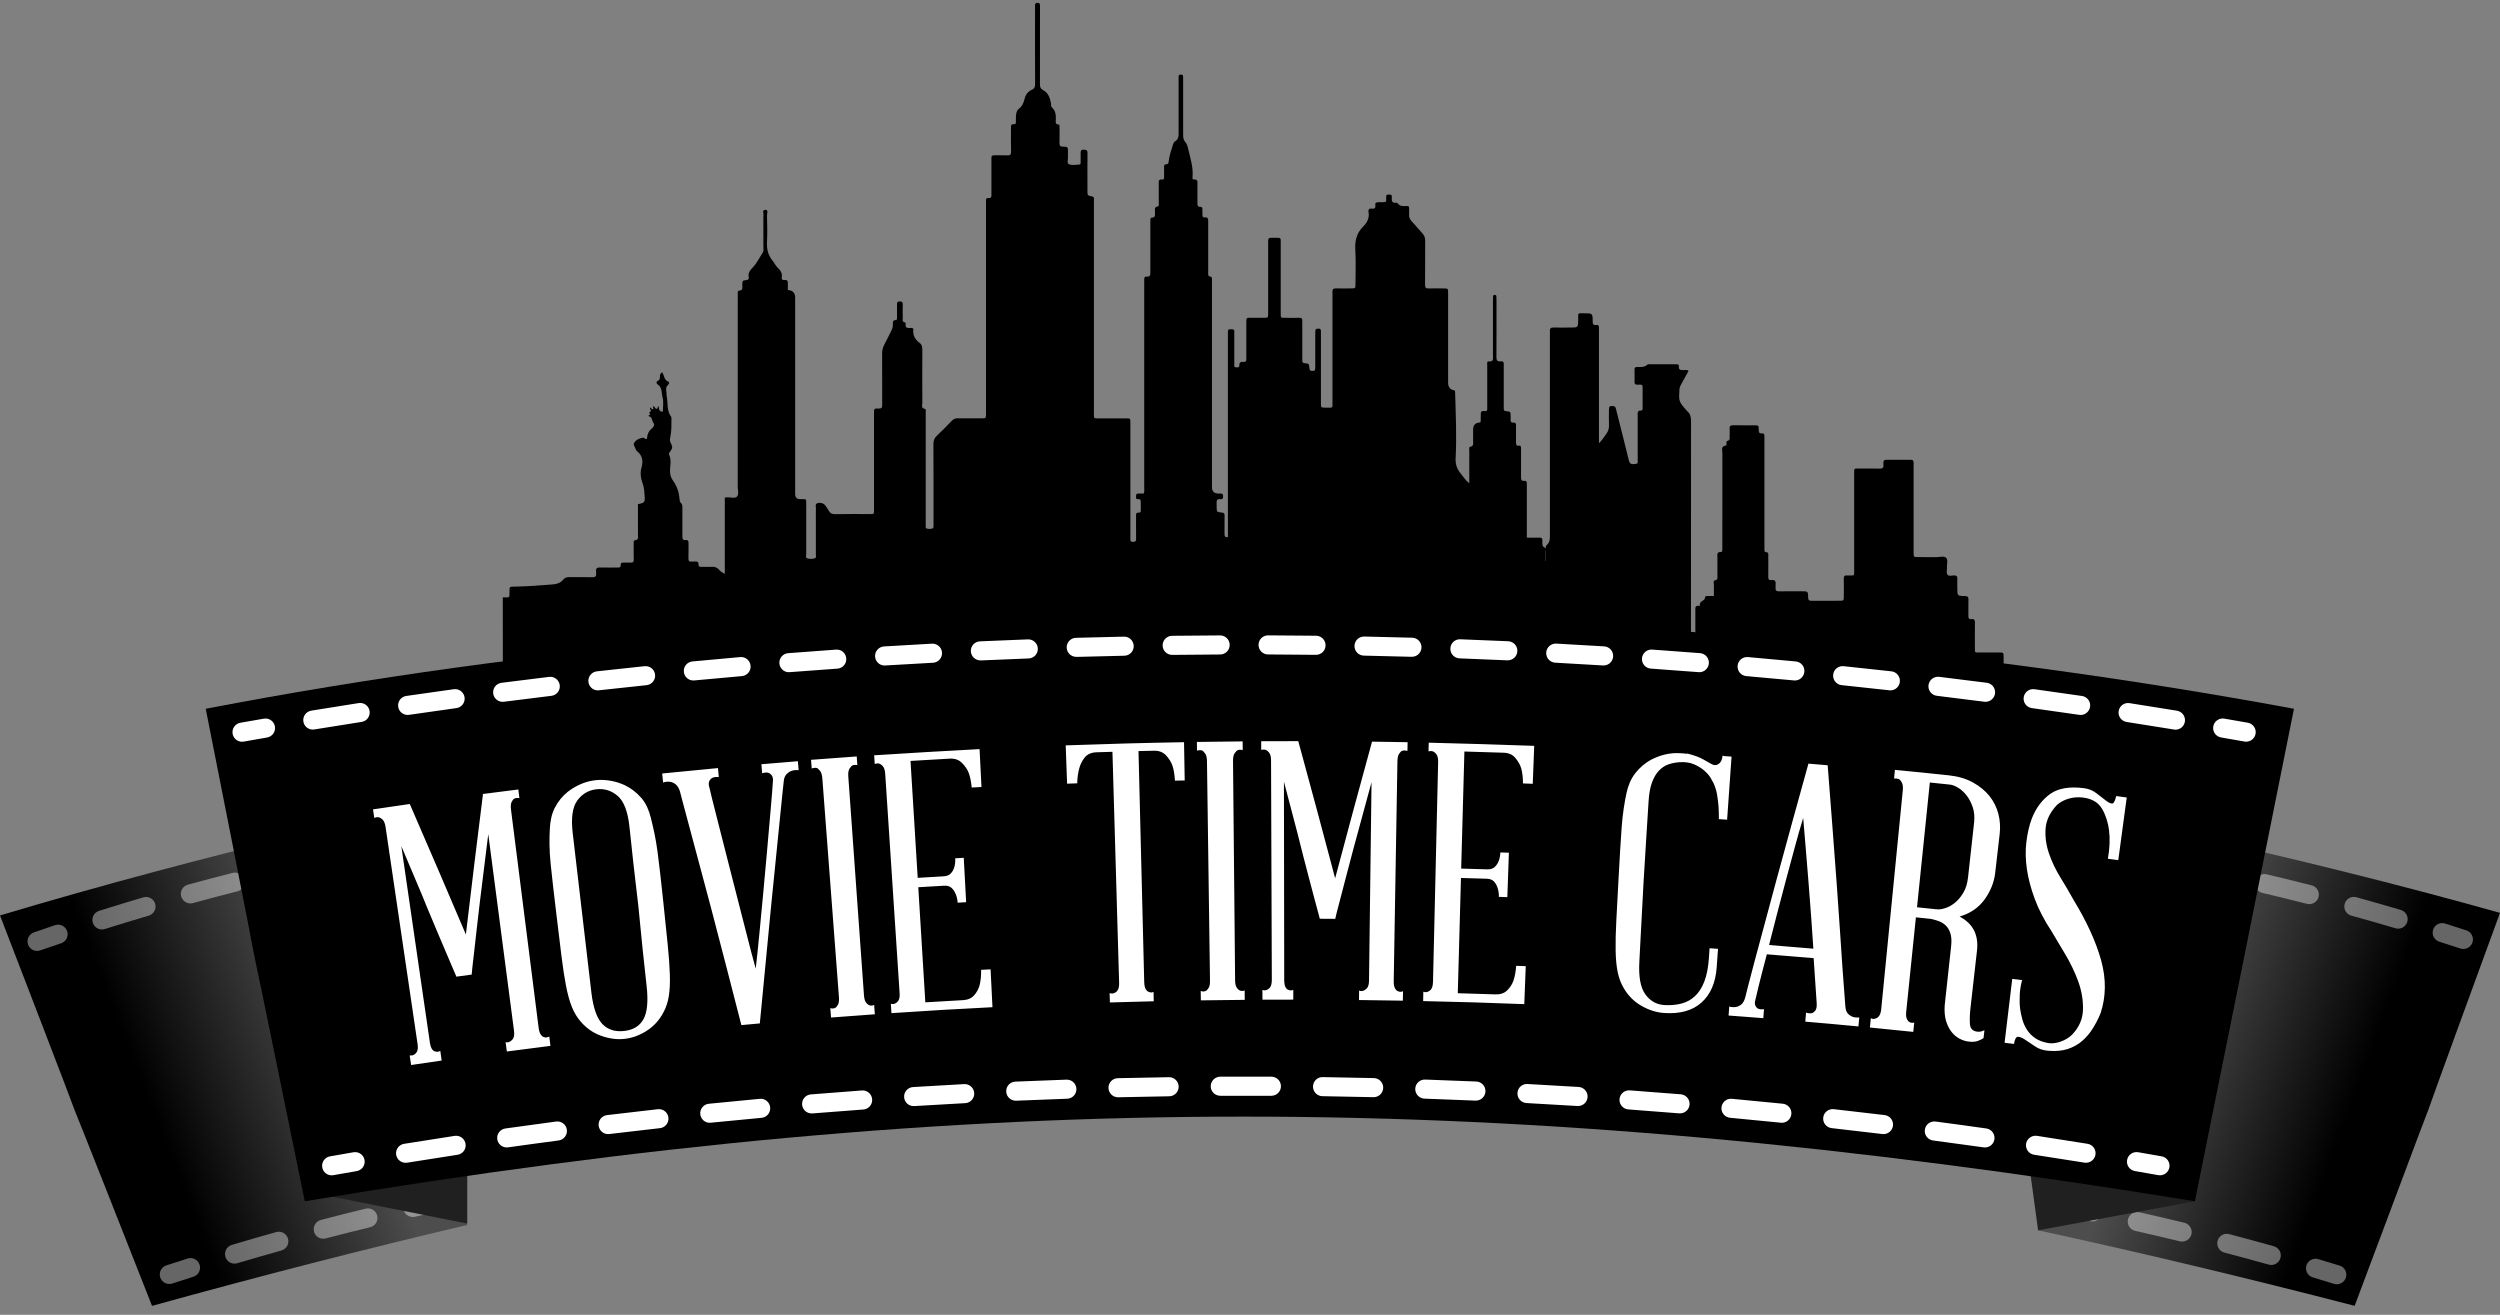
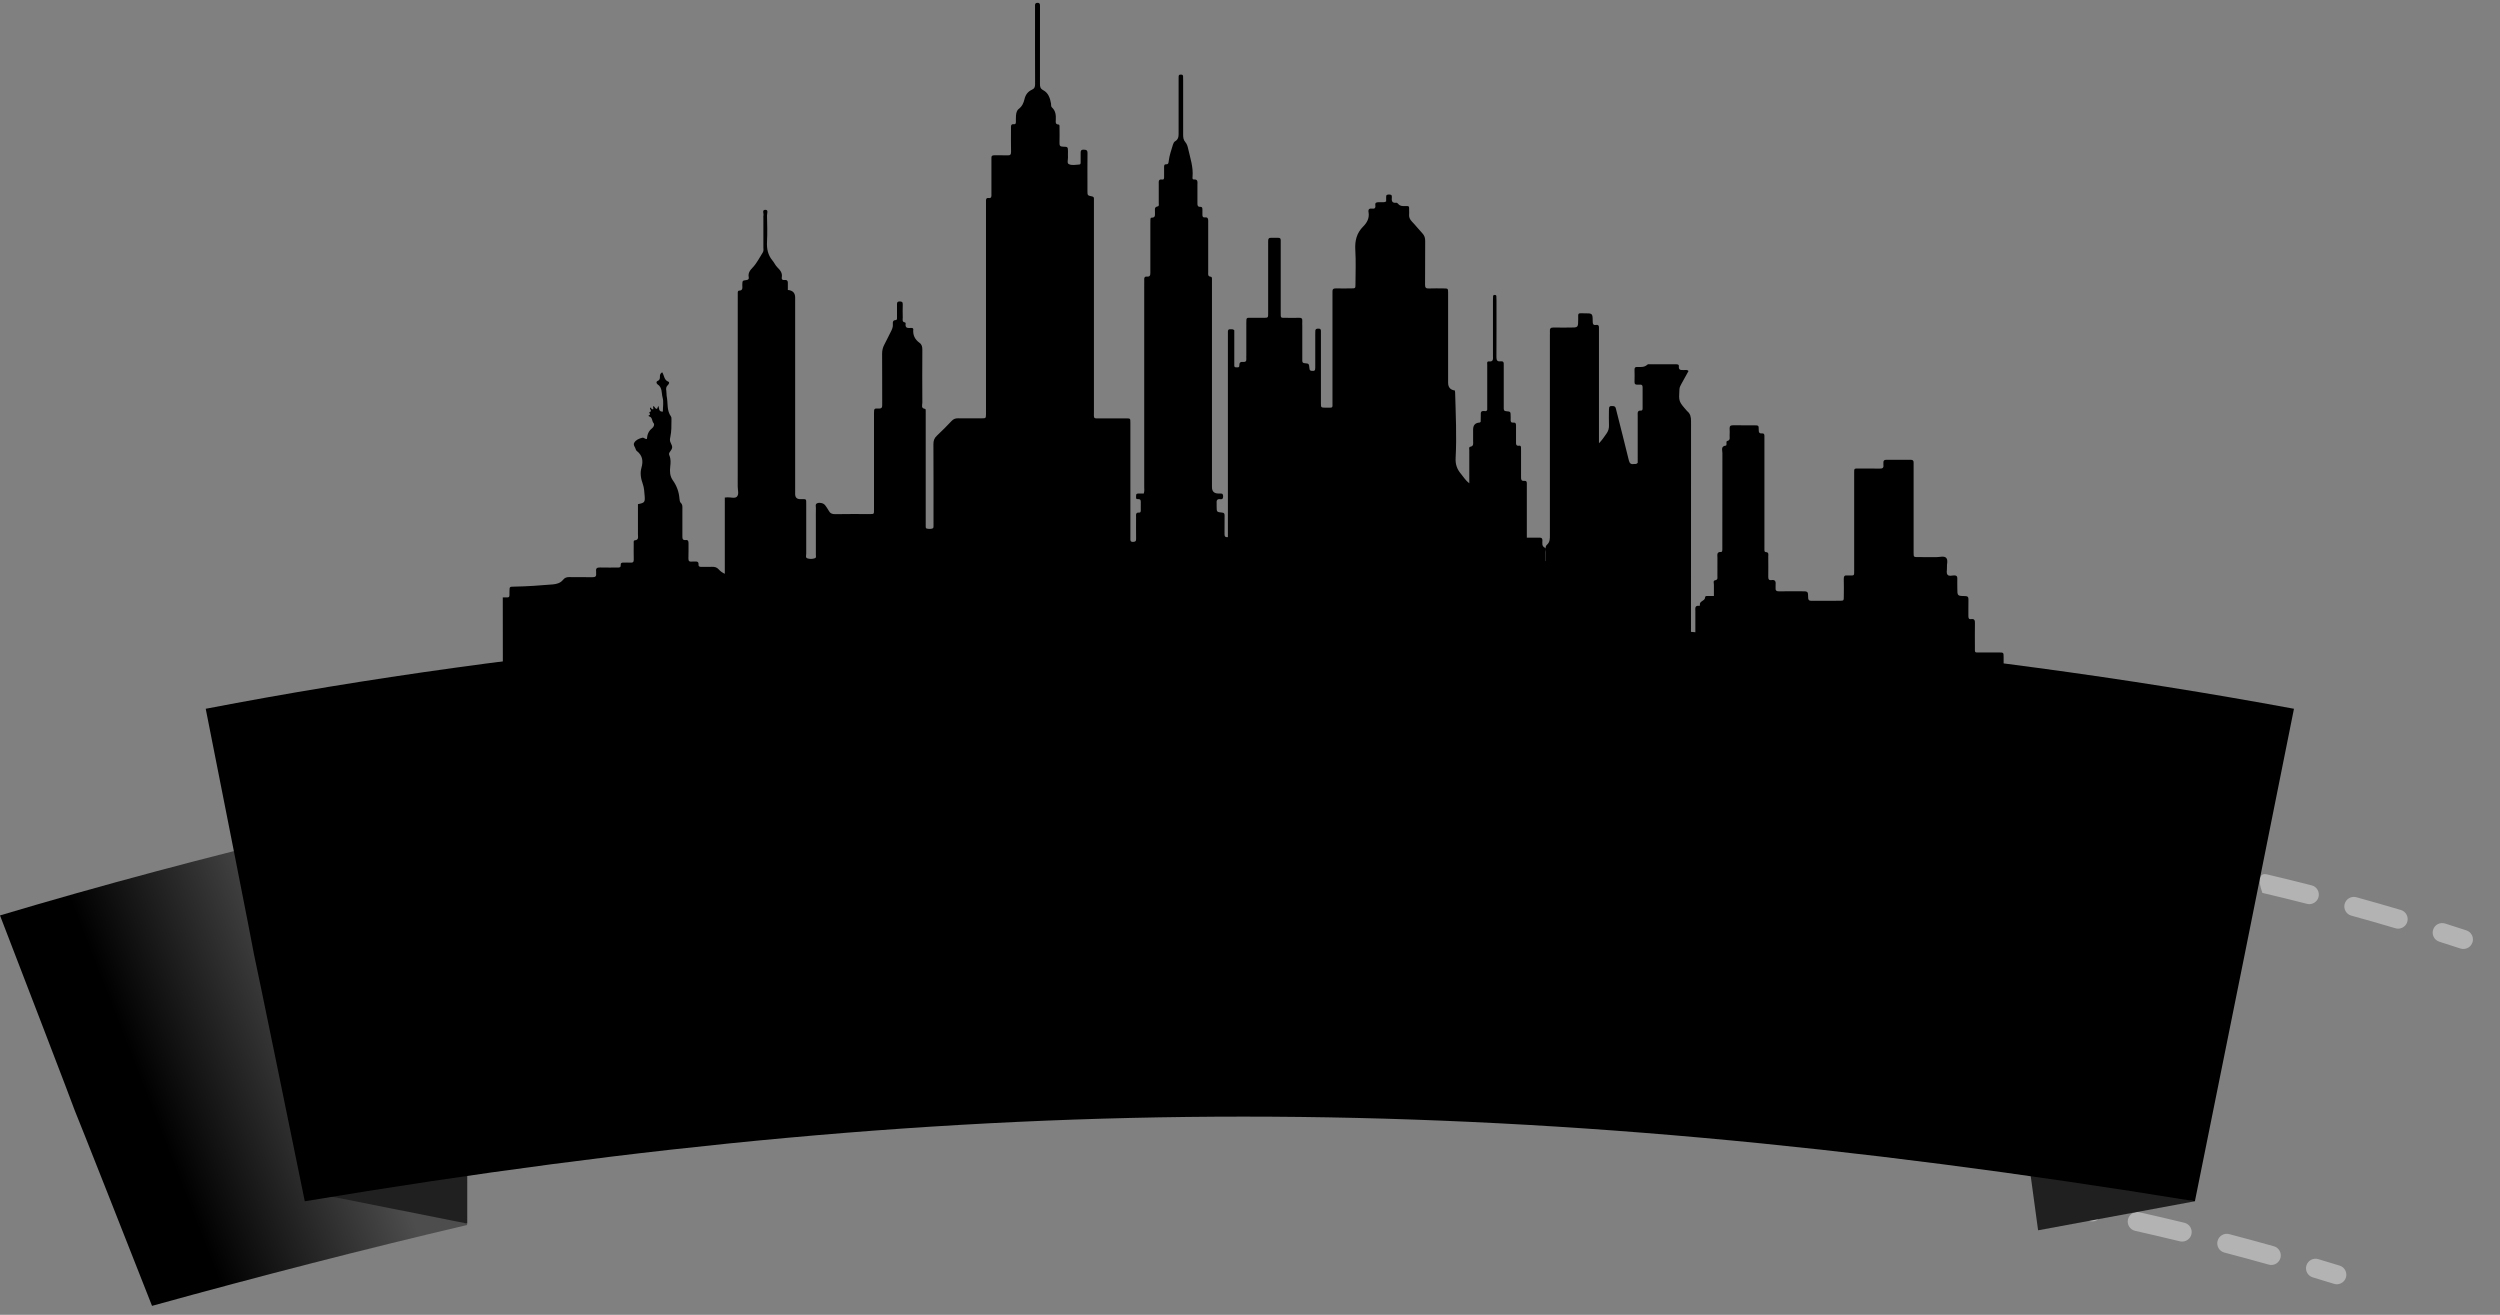
<svg xmlns="http://www.w3.org/2000/svg" width="270px" height="142px" viewBox="0 0 270 142" version="1.1">
  <rect x="0" y="0" width="270" height="142" fill="#808080" stroke="none" />
  <title>Movie-Time-Cars-logo</title>
  <defs>
    <linearGradient x1="30.518%" y1="41.865%" x2="69.57%" y2="58.784%" id="linearGradient-1">
      <stop stop-color="#4D4D4D" offset="0%" />
      <stop stop-color="#000000" offset="100%" />
    </linearGradient>
    <linearGradient x1="69.358%" y1="41.62%" x2="30.61%" y2="59.137%" id="linearGradient-2">
      <stop stop-color="#4D4D4D" offset="0%" />
      <stop stop-color="#000000" offset="100%" />
    </linearGradient>
  </defs>
  <g id="Symbols" stroke="none" stroke-width="1" fill="none" fill-rule="evenodd">
    <g id="Header/Logo" transform="translate(-584, -4)">
      <g id="Movie-Time-Cars-logo" transform="translate(584, 4.304)">
        <g id="Group-7" transform="translate(220.114, 89.801)" fill-rule="nonzero">
-           <path d="M49.886,8.484 C34.397,50.81 50.016,8.601 34.188,50.923 C22.423,47.883 11.085,45.176 0,42.768 C18.731,-7.296 3.651,33.508 15.873,0 C27.51,2.573 38.884,5.403 49.886,8.484 Z" id="Path" fill="url(#linearGradient-1)" />
-           <path d="M19.486,5.255 C19.452,5.252 19.421,5.245 19.387,5.238 C18.607,5.07 17.824,4.905 17.044,4.747 C16.488,4.634 16.127,4.088 16.24,3.531 C16.354,2.975 16.9,2.614 17.456,2.727 C18.243,2.889 19.033,3.054 19.82,3.222 C20.376,3.342 20.73,3.888 20.61,4.445 C20.496,4.967 20.005,5.314 19.483,5.252 L19.486,5.255 Z M38.767,10.181 C38.708,10.174 38.65,10.164 38.592,10.147 C37.011,9.676 35.407,9.219 33.827,8.783 C33.278,8.632 32.958,8.065 33.109,7.516 C33.261,6.966 33.827,6.647 34.377,6.798 C35.971,7.237 37.585,7.701 39.179,8.172 C39.725,8.333 40.034,8.907 39.873,9.453 C39.729,9.941 39.254,10.24 38.767,10.185 L38.767,10.181 Z M29.173,7.533 C29.128,7.526 29.08,7.519 29.036,7.509 C27.438,7.1 25.817,6.702 24.22,6.327 C23.667,6.197 23.323,5.644 23.454,5.087 C23.584,4.534 24.137,4.191 24.694,4.321 C26.301,4.699 27.936,5.101 29.547,5.513 C30.1,5.654 30.43,6.214 30.289,6.767 C30.159,7.272 29.678,7.595 29.173,7.536 L29.173,7.533 Z M45.815,12.38 C45.747,12.373 45.681,12.355 45.613,12.335 C44.853,12.088 44.094,11.84 43.332,11.6 C42.789,11.428 42.49,10.848 42.662,10.305 C42.834,9.762 43.411,9.463 43.957,9.635 C44.723,9.879 45.489,10.123 46.255,10.374 C46.794,10.552 47.09,11.133 46.914,11.672 C46.76,12.146 46.293,12.431 45.815,12.376 L45.815,12.38 Z M5.726,41.8 C5.695,41.796 5.664,41.793 5.637,41.786 C4.854,41.625 4.07,41.467 3.287,41.312 C2.727,41.202 2.367,40.659 2.477,40.103 C2.587,39.546 3.122,39.179 3.686,39.292 C4.476,39.447 5.262,39.608 6.052,39.77 C6.609,39.883 6.969,40.429 6.853,40.986 C6.743,41.511 6.252,41.862 5.726,41.8 Z M25.065,46.502 C25.01,46.495 24.958,46.485 24.903,46.471 C23.313,46.025 21.705,45.589 20.118,45.173 C19.569,45.029 19.239,44.465 19.383,43.916 C19.528,43.366 20.091,43.033 20.641,43.181 C22.238,43.6 23.859,44.039 25.46,44.489 C26.009,44.644 26.329,45.211 26.174,45.76 C26.037,46.255 25.559,46.564 25.065,46.506 L25.065,46.502 Z M15.437,43.981 C15.395,43.978 15.354,43.967 15.31,43.957 C13.716,43.569 12.091,43.187 10.483,42.827 C9.927,42.703 9.58,42.15 9.704,41.597 C9.827,41.041 10.384,40.694 10.937,40.817 C12.558,41.181 14.197,41.566 15.801,41.954 C16.354,42.088 16.694,42.645 16.56,43.198 C16.436,43.71 15.948,44.036 15.44,43.978 L15.437,43.981 Z M32.144,48.587 C32.082,48.58 32.021,48.567 31.959,48.549 C31.196,48.312 30.43,48.082 29.668,47.852 C29.121,47.691 28.812,47.114 28.977,46.571 C29.142,46.025 29.716,45.716 30.258,45.88 C31.028,46.111 31.797,46.344 32.567,46.581 C33.109,46.75 33.415,47.327 33.247,47.869 C33.099,48.35 32.628,48.646 32.144,48.591 L32.144,48.587 Z" id="Combined-Shape" fill-opacity="0.4" fill="#FFFFFF" />
+           <path d="M19.486,5.255 C19.452,5.252 19.421,5.245 19.387,5.238 C18.607,5.07 17.824,4.905 17.044,4.747 C16.488,4.634 16.127,4.088 16.24,3.531 C16.354,2.975 16.9,2.614 17.456,2.727 C18.243,2.889 19.033,3.054 19.82,3.222 C20.376,3.342 20.73,3.888 20.61,4.445 C20.496,4.967 20.005,5.314 19.483,5.252 L19.486,5.255 Z M38.767,10.181 C38.708,10.174 38.65,10.164 38.592,10.147 C37.011,9.676 35.407,9.219 33.827,8.783 C33.278,8.632 32.958,8.065 33.109,7.516 C33.261,6.966 33.827,6.647 34.377,6.798 C35.971,7.237 37.585,7.701 39.179,8.172 C39.725,8.333 40.034,8.907 39.873,9.453 C39.729,9.941 39.254,10.24 38.767,10.185 L38.767,10.181 Z M29.173,7.533 C29.128,7.526 29.08,7.519 29.036,7.509 C27.438,7.1 25.817,6.702 24.22,6.327 C23.584,4.534 24.137,4.191 24.694,4.321 C26.301,4.699 27.936,5.101 29.547,5.513 C30.1,5.654 30.43,6.214 30.289,6.767 C30.159,7.272 29.678,7.595 29.173,7.536 L29.173,7.533 Z M45.815,12.38 C45.747,12.373 45.681,12.355 45.613,12.335 C44.853,12.088 44.094,11.84 43.332,11.6 C42.789,11.428 42.49,10.848 42.662,10.305 C42.834,9.762 43.411,9.463 43.957,9.635 C44.723,9.879 45.489,10.123 46.255,10.374 C46.794,10.552 47.09,11.133 46.914,11.672 C46.76,12.146 46.293,12.431 45.815,12.376 L45.815,12.38 Z M5.726,41.8 C5.695,41.796 5.664,41.793 5.637,41.786 C4.854,41.625 4.07,41.467 3.287,41.312 C2.727,41.202 2.367,40.659 2.477,40.103 C2.587,39.546 3.122,39.179 3.686,39.292 C4.476,39.447 5.262,39.608 6.052,39.77 C6.609,39.883 6.969,40.429 6.853,40.986 C6.743,41.511 6.252,41.862 5.726,41.8 Z M25.065,46.502 C25.01,46.495 24.958,46.485 24.903,46.471 C23.313,46.025 21.705,45.589 20.118,45.173 C19.569,45.029 19.239,44.465 19.383,43.916 C19.528,43.366 20.091,43.033 20.641,43.181 C22.238,43.6 23.859,44.039 25.46,44.489 C26.009,44.644 26.329,45.211 26.174,45.76 C26.037,46.255 25.559,46.564 25.065,46.506 L25.065,46.502 Z M15.437,43.981 C15.395,43.978 15.354,43.967 15.31,43.957 C13.716,43.569 12.091,43.187 10.483,42.827 C9.927,42.703 9.58,42.15 9.704,41.597 C9.827,41.041 10.384,40.694 10.937,40.817 C12.558,41.181 14.197,41.566 15.801,41.954 C16.354,42.088 16.694,42.645 16.56,43.198 C16.436,43.71 15.948,44.036 15.44,43.978 L15.437,43.981 Z M32.144,48.587 C32.082,48.58 32.021,48.567 31.959,48.549 C31.196,48.312 30.43,48.082 29.668,47.852 C29.121,47.691 28.812,47.114 28.977,46.571 C29.142,46.025 29.716,45.716 30.258,45.88 C31.028,46.111 31.797,46.344 32.567,46.581 C33.109,46.75 33.415,47.327 33.247,47.869 C33.099,48.35 32.628,48.646 32.144,48.591 L32.144,48.587 Z" id="Combined-Shape" fill-opacity="0.4" fill="#FFFFFF" />
        </g>
        <path d="M0,98.562 C16.206,140.616 -0.131,98.682 16.419,140.729 C28.129,137.49 39.423,134.588 50.463,131.991 C30.88,82.253 46.653,122.792 33.862,89.497 C22.272,92.273 10.951,95.295 0,98.562 Z" id="Path" fill="url(#linearGradient-2)" fill-rule="nonzero" />
-         <path d="M30.341,94.814 C30.375,94.811 30.406,94.804 30.44,94.797 C31.22,94.615 31.996,94.44 32.776,94.265 C33.333,94.141 33.683,93.592 33.559,93.035 C33.436,92.479 32.883,92.132 32.33,92.252 C31.543,92.427 30.76,92.606 29.977,92.788 C29.424,92.918 29.077,93.471 29.207,94.024 C29.328,94.546 29.826,94.883 30.344,94.811 L30.341,94.814 Z M10.027,99.359 C9.855,98.816 10.157,98.236 10.7,98.067 C12.283,97.569 13.894,97.078 15.478,96.611 C16.024,96.449 16.598,96.762 16.759,97.308 C16.921,97.854 16.608,98.428 16.062,98.586 C14.489,99.05 12.891,99.537 11.318,100.032 C11.26,100.049 11.201,100.063 11.143,100.07 C10.655,100.135 10.178,99.843 10.027,99.359 Z M19.565,96.511 C19.414,95.962 19.737,95.395 20.287,95.244 C21.891,94.804 23.516,94.375 25.12,93.969 C25.669,93.829 26.233,94.165 26.373,94.715 C26.514,95.268 26.178,95.828 25.628,95.965 C24.038,96.367 22.427,96.793 20.836,97.229 C20.792,97.243 20.744,97.25 20.699,97.257 C20.197,97.325 19.71,97.009 19.569,96.508 L19.565,96.511 Z M4.136,102.388 C4.204,102.378 4.27,102.364 4.338,102.34 C5.094,102.079 5.85,101.822 6.605,101.567 C7.145,101.385 7.437,100.801 7.255,100.262 C7.073,99.723 6.489,99.431 5.949,99.613 C5.187,99.871 4.424,100.128 3.665,100.393 C3.126,100.578 2.841,101.166 3.03,101.705 C3.191,102.175 3.662,102.454 4.139,102.388 L4.136,102.388 Z M44.719,131.122 C44.75,131.118 44.781,131.111 44.809,131.105 C45.589,130.929 46.368,130.758 47.148,130.589 C47.704,130.469 48.058,129.923 47.938,129.366 C47.818,128.81 47.275,128.456 46.715,128.576 C45.929,128.745 45.142,128.916 44.359,129.095 C43.802,129.219 43.455,129.772 43.579,130.325 C43.696,130.85 44.197,131.19 44.719,131.122 L44.719,131.122 Z M24.343,135.429 C24.182,134.883 24.491,134.309 25.037,134.148 C26.631,133.67 28.246,133.203 29.836,132.76 C30.385,132.606 30.952,132.925 31.107,133.475 C31.261,134.024 30.942,134.591 30.392,134.746 C28.812,135.189 27.212,135.652 25.628,136.126 C25.573,136.144 25.522,136.154 25.467,136.161 C24.972,136.226 24.491,135.927 24.343,135.433 L24.343,135.429 Z M33.917,132.709 C33.772,132.159 34.102,131.596 34.652,131.451 C36.259,131.032 37.887,130.62 39.495,130.232 C40.045,130.098 40.604,130.438 40.738,130.991 C40.872,131.544 40.532,132.101 39.979,132.235 C38.385,132.623 36.768,133.028 35.17,133.447 C35.129,133.457 35.088,133.468 35.043,133.471 C34.535,133.54 34.044,133.22 33.91,132.709 L33.917,132.709 Z M18.422,138.359 C18.483,138.352 18.545,138.338 18.607,138.318 C19.366,138.071 20.125,137.823 20.888,137.583 C21.431,137.411 21.729,136.831 21.558,136.288 C21.386,135.745 20.805,135.446 20.263,135.618 C19.497,135.862 18.731,136.109 17.965,136.357 C17.425,136.532 17.13,137.116 17.305,137.655 C17.463,138.136 17.937,138.421 18.418,138.356 L18.422,138.359 Z" id="Combined-Shape" fill-opacity="0.4" fill="#FFFFFF" fill-rule="nonzero" />
        <polygon id="Triangle" fill="#202020" points="32.917 128.353 50.463 124.2 50.463 131.842" />
        <polygon id="Triangle-Copy" fill="#202020" transform="translate(228.086, 128.925) scale(-1, 1) translate(-228.086, -128.925)" points="219.124 129.433 237.049 125.28 236.058 132.569" />
        <path d="M216.384,75.511 C216.398,73.897 216.391,72.283 216.391,70.668 C216.391,70.167 216.384,70.163 215.886,70.163 C215.223,70.16 214.56,70.163 213.901,70.163 C213.214,70.156 213.293,70.263 213.289,69.524 C213.286,68.697 213.279,67.869 213.293,67.041 C213.296,66.739 213.286,66.502 212.88,66.56 C212.612,66.598 212.585,66.423 212.585,66.213 C212.592,65.633 212.578,65.055 212.592,64.475 C212.599,64.2 212.544,64.073 212.221,64.07 C211.39,64.063 211.39,64.046 211.39,63.214 C211.39,62.864 211.379,62.51 211.39,62.16 C211.396,61.913 211.287,61.84 211.053,61.84 C210.813,61.84 210.507,61.961 210.342,61.775 C210.167,61.576 210.294,61.26 210.27,60.999 C210.235,60.635 210.431,60.171 210.167,59.927 C209.937,59.718 209.494,59.869 209.143,59.865 C208.48,59.855 207.817,59.865 207.158,59.862 C206.68,59.862 206.673,59.855 206.67,59.398 C206.667,58.776 206.67,58.155 206.67,57.536 C206.67,55.053 206.67,52.569 206.67,50.086 C206.67,49.942 206.663,49.797 206.67,49.65 C206.677,49.44 206.574,49.354 206.368,49.354 C205.478,49.354 204.588,49.354 203.699,49.354 C203.486,49.354 203.4,49.457 203.407,49.66 C203.407,49.743 203.397,49.828 203.407,49.907 C203.458,50.258 203.273,50.313 202.974,50.306 C202.249,50.289 201.524,50.299 200.8,50.299 C200.226,50.299 200.25,50.247 200.25,50.821 C200.25,51.443 200.25,52.065 200.25,52.683 C200.25,55.541 200.25,58.395 200.25,61.253 C200.25,61.913 200.302,61.847 199.646,61.847 C199.604,61.847 199.563,61.851 199.522,61.847 C199.233,61.806 199.117,61.913 199.127,62.222 C199.147,62.864 199.137,63.506 199.13,64.145 C199.127,64.568 199.12,64.575 198.677,64.578 C197.684,64.581 196.692,64.575 195.695,64.585 C195.427,64.585 195.283,64.551 195.28,64.221 C195.276,63.554 195.256,63.554 194.572,63.554 C193.765,63.554 192.958,63.544 192.151,63.561 C191.852,63.568 191.731,63.465 191.762,63.17 C191.776,63.046 191.752,62.919 191.766,62.799 C191.804,62.459 191.68,62.29 191.319,62.345 C191.041,62.387 190.969,62.242 190.972,61.985 C190.983,61.26 190.979,60.535 190.972,59.81 C190.972,59.604 191.069,59.333 190.691,59.319 C190.574,59.316 190.557,59.182 190.557,59.075 C190.557,58.931 190.557,58.787 190.557,58.639 L190.557,47.214 C190.557,47.07 190.55,46.926 190.557,46.778 C190.564,46.603 190.495,46.486 190.313,46.503 C190,46.534 189.938,46.39 189.942,46.105 C189.945,45.641 189.925,45.634 189.468,45.631 C188.702,45.627 187.936,45.638 187.17,45.627 C186.912,45.624 186.785,45.7 186.799,45.978 C186.813,46.225 186.813,46.476 186.799,46.723 C186.785,46.95 186.909,47.235 186.538,47.324 C186.428,47.352 186.466,47.499 186.462,47.599 C186.462,47.682 186.466,47.812 186.397,47.819 C185.82,47.884 186.019,48.324 186.019,48.626 C186.009,51.958 186.012,55.29 186.012,58.622 C186.012,58.766 186.012,58.91 186.012,59.058 C186.012,59.165 185.985,59.316 185.885,59.309 C185.363,59.278 185.487,59.649 185.483,59.931 C185.476,60.593 185.483,61.256 185.48,61.916 C185.48,62.105 185.549,62.311 185.222,62.369 C184.992,62.411 185.102,62.685 185.102,62.854 C185.102,63.256 185.102,63.661 185.102,64.063 C184.875,64.063 184.645,64.063 184.418,64.063 C184.295,64.063 184.151,64.052 184.147,64.228 C184.14,64.623 183.467,64.592 183.604,65.08 C183.604,65.086 183.532,65.128 183.498,65.124 C183.014,65.069 183.099,65.413 183.099,65.691 C183.099,66.684 183.099,67.676 183.099,68.672 C183.099,68.83 183.172,69.092 182.993,69.112 C182.577,69.164 182.701,69.445 182.701,69.662 C182.701,69.727 182.701,69.792 182.701,69.858 C182.643,69.809 182.619,69.727 182.625,69.603 C182.639,69.438 182.625,69.274 182.625,69.105 C182.625,61.136 182.625,53.167 182.632,45.198 C182.632,44.758 182.574,44.387 182.217,44.102 C182.2,44.089 182.189,44.071 182.175,44.054 C181.296,43.051 181.3,43.051 181.379,41.736 C181.392,41.516 181.485,41.344 181.585,41.165 C181.846,40.702 182.103,40.231 182.358,39.767 C182.206,39.592 182.031,39.671 181.877,39.661 C181.595,39.647 181.276,39.737 181.317,39.252 C181.337,39.022 181.114,39.039 180.949,39.039 C180.369,39.039 179.792,39.039 179.211,39.039 C178.902,39.039 178.589,39.039 178.28,39.039 C178.157,39.039 177.988,39.008 177.92,39.074 C177.593,39.383 177.198,39.335 176.814,39.328 C176.601,39.324 176.522,39.407 176.528,39.62 C176.539,40.053 176.542,40.489 176.528,40.925 C176.518,41.179 176.628,41.258 176.858,41.238 C176.941,41.231 177.023,41.241 177.105,41.238 C177.312,41.22 177.404,41.303 177.401,41.519 C177.394,42.265 177.401,43.01 177.401,43.755 C177.401,43.879 177.401,44.044 177.239,44.037 C176.8,44.013 176.872,44.315 176.872,44.573 C176.872,46.187 176.872,47.802 176.872,49.416 L176.872,49.684 C176.731,49.856 176.577,49.791 176.443,49.811 C176.106,49.866 175.986,49.705 175.907,49.385 C175.47,47.579 175.007,45.779 174.553,43.979 C174.502,43.779 174.498,43.57 174.206,43.553 C173.849,43.529 173.77,43.573 173.767,43.937 C173.76,44.497 173.75,45.057 173.77,45.614 C173.784,45.961 173.698,46.256 173.492,46.538 C173.241,46.878 173.025,47.242 172.688,47.568 L172.688,35.549 C172.688,35.405 172.681,35.257 172.688,35.117 C172.705,34.89 172.63,34.749 172.379,34.79 C172.053,34.842 172.015,34.67 172.011,34.395 C172.005,33.533 171.991,33.53 171.115,33.533 C170.356,33.536 170.449,33.44 170.445,34.182 C170.438,35.072 170.445,35.072 169.576,35.072 C168.975,35.072 168.374,35.082 167.776,35.068 C167.474,35.062 167.364,35.182 167.388,35.47 C167.402,35.615 167.388,35.759 167.388,35.903 C167.388,43.086 167.388,50.268 167.388,57.451 C167.388,57.846 167.412,58.234 167.069,58.533 C166.856,58.721 166.935,58.996 166.935,59.24 C166.935,59.597 166.935,59.955 166.935,60.312 C166.883,60.26 166.904,60.154 166.904,60.078 C166.897,59.831 166.904,59.58 166.9,59.333 C166.897,59.171 166.976,58.917 166.859,58.859 C166.478,58.67 166.584,58.35 166.581,58.062 C166.577,57.856 166.505,57.756 166.289,57.763 C166.042,57.77 165.791,57.763 165.543,57.763 C165.327,57.763 165.114,57.763 164.898,57.763 L164.898,52.367 C164.898,52.223 164.891,52.078 164.898,51.931 C164.908,51.731 164.846,51.604 164.623,51.628 C164.279,51.666 164.269,51.45 164.273,51.199 C164.279,50.289 164.273,49.378 164.273,48.468 C164.273,48.324 164.273,48.18 164.269,48.032 C164.266,47.922 164.224,47.809 164.094,47.829 C163.692,47.895 163.73,47.627 163.73,47.376 C163.73,46.795 163.726,46.218 163.73,45.638 C163.73,45.439 163.678,45.315 163.452,45.339 C163.194,45.366 163.129,45.229 163.149,45.002 C163.16,44.879 163.149,44.755 163.149,44.631 C163.146,44.164 163.146,44.144 162.672,44.106 C162.387,44.082 162.404,43.917 162.404,43.728 C162.404,42.32 162.404,40.915 162.404,39.506 C162.404,39.362 162.394,39.214 162.404,39.074 C162.428,38.813 162.332,38.679 162.057,38.716 C161.693,38.768 161.614,38.593 161.614,38.256 C161.628,36.229 161.621,34.199 161.621,32.169 C161.621,32.004 161.621,31.836 161.607,31.675 C161.597,31.582 161.521,31.548 161.428,31.548 C161.336,31.548 161.26,31.589 161.253,31.682 C161.24,31.846 161.24,32.011 161.24,32.176 C161.24,34.162 161.24,36.15 161.24,38.136 C161.24,38.438 161.325,38.785 160.796,38.73 C160.553,38.706 160.621,38.96 160.621,39.108 C160.614,40.162 160.621,41.22 160.621,42.275 L160.621,43.955 C160.559,44.106 160.467,44.106 160.391,44.095 C159.917,44.047 159.914,44.181 159.924,44.59 C159.927,44.796 159.92,45.002 159.914,45.212 C159.914,45.232 159.903,45.25 159.9,45.27 C159.866,45.291 159.831,45.329 159.797,45.332 C159.332,45.357 159.098,45.609 159.096,46.088 C159.096,46.503 159.1,46.916 159.096,47.331 C159.093,47.582 159.192,47.874 158.78,47.949 C158.615,47.98 158.684,48.2 158.684,48.334 C158.677,49.368 158.684,50.405 158.684,51.439 L158.684,51.893 C158.279,51.594 158.076,51.22 157.808,50.904 C157.382,50.405 157.169,49.887 157.207,49.172 C157.334,46.819 157.217,44.46 157.155,42.103 C157.155,42.024 157.135,41.945 157.124,41.87 C156.639,41.806 156.396,41.525 156.396,41.028 L156.396,31.589 C156.396,31.486 156.396,31.383 156.396,31.28 C156.386,30.857 156.382,30.85 155.936,30.847 C155.397,30.84 154.857,30.83 154.322,30.85 C153.999,30.864 153.902,30.764 153.906,30.438 C153.923,28.865 153.906,27.292 153.92,25.719 C153.92,25.385 153.844,25.131 153.611,24.887 C153.226,24.485 152.886,24.035 152.498,23.637 C152.264,23.397 152.144,23.146 152.185,22.813 C152.199,22.689 152.185,22.565 152.185,22.442 C152.185,21.947 152.243,21.933 151.673,21.95 C151.416,21.957 151.182,21.94 151.003,21.713 C150.959,21.655 150.863,21.586 150.797,21.593 C150.279,21.655 150.289,21.325 150.32,20.975 C150.34,20.741 150.206,20.704 150.018,20.704 C149.832,20.704 149.688,20.728 149.705,20.968 C149.715,21.129 149.705,21.294 149.705,21.449 C149.509,21.583 149.32,21.514 149.145,21.531 C148.98,21.545 148.802,21.514 148.657,21.569 C148.458,21.645 148.558,21.858 148.544,22.009 C148.52,22.26 148.334,22.239 148.18,22.222 C147.878,22.187 147.747,22.311 147.802,22.603 C147.915,23.235 147.647,23.737 147.228,24.156 C146.517,24.863 146.315,25.694 146.373,26.684 C146.449,27.92 146.394,29.167 146.39,30.407 C146.39,30.833 146.38,30.84 145.944,30.843 C145.384,30.85 144.827,30.854 144.267,30.843 C143.996,30.837 143.89,30.947 143.907,31.211 C143.917,31.355 143.907,31.5 143.907,31.644 C143.907,35.474 143.907,39.3 143.907,43.13 C143.907,43.804 143.986,43.714 143.313,43.724 C143.251,43.724 143.189,43.724 143.127,43.724 C142.667,43.714 142.66,43.714 142.66,43.244 C142.66,40.801 142.66,38.359 142.66,35.917 C142.66,35.752 142.66,35.587 142.66,35.419 C142.656,35.226 142.54,35.182 142.371,35.189 C142.22,35.196 142.073,35.202 142.055,35.402 C142.045,35.546 142.048,35.69 142.048,35.834 C142.048,37.013 142.048,38.194 142.048,39.372 C142.048,39.733 141.987,39.771 141.671,39.75 C141.485,39.737 141.437,39.658 141.42,39.482 C141.372,38.977 141.365,38.957 140.908,38.922 C140.62,38.898 140.647,38.727 140.647,38.541 C140.647,37.318 140.647,36.099 140.647,34.876 C140.647,34.711 140.633,34.543 140.647,34.378 C140.671,34.117 140.578,34.004 140.3,34.017 C139.867,34.038 139.431,34.024 138.995,34.021 C138.263,34.014 138.318,34.11 138.318,33.372 C138.318,30.95 138.318,28.528 138.318,26.107 C138.318,25.279 138.394,25.389 137.59,25.378 C137.487,25.378 137.384,25.382 137.281,25.378 C137.037,25.365 136.954,25.488 136.961,25.719 C136.968,26.11 136.961,26.505 136.961,26.897 C136.961,29.112 136.961,31.324 136.961,33.54 C136.961,34.01 136.954,34.014 136.491,34.021 C136.055,34.024 135.622,34.021 135.185,34.021 C134.619,34.021 134.598,33.942 134.602,34.581 C134.602,35.738 134.602,36.899 134.602,38.057 C134.602,38.181 134.591,38.308 134.602,38.428 C134.629,38.692 134.523,38.816 134.251,38.785 C133.959,38.751 133.836,38.871 133.846,39.17 C133.856,39.438 133.633,39.355 133.485,39.366 C133.3,39.376 133.303,39.242 133.303,39.115 C133.303,38.122 133.303,37.129 133.303,36.133 L133.303,35.364 C133.152,35.209 133.001,35.264 132.863,35.254 C132.671,35.24 132.609,35.35 132.613,35.522 C132.613,35.687 132.613,35.852 132.613,36.02 C132.613,43.247 132.613,50.478 132.613,57.705 C132.609,57.705 132.606,57.705 132.602,57.705 C132.259,57.746 132.245,57.557 132.249,57.299 C132.259,56.657 132.249,56.015 132.255,55.376 C132.255,55.187 132.225,55.077 131.994,55.056 C131.397,55.001 131.4,54.991 131.397,54.39 C131.397,54.287 131.407,54.18 131.397,54.081 C131.362,53.768 131.424,53.552 131.816,53.61 C132.036,53.641 132.097,53.507 132.097,53.308 C132.097,53.116 132.053,52.982 131.823,52.995 C131.74,53.002 131.658,52.995 131.575,52.995 C131.12,52.991 130.892,52.762 130.892,52.308 C130.892,44.982 130.892,37.655 130.892,30.328 C130.892,30.163 130.892,29.998 130.892,29.83 C130.892,29.724 130.882,29.593 130.765,29.583 C130.407,29.545 130.49,29.287 130.486,29.074 C130.483,27.958 130.486,26.838 130.486,25.722 C130.486,24.997 130.48,24.272 130.486,23.548 C130.486,23.3 130.432,23.142 130.143,23.177 C129.92,23.204 129.854,23.084 129.861,22.885 C129.868,22.699 129.861,22.514 129.861,22.325 C129.861,22.167 129.837,22.023 129.638,22.033 C129.332,22.047 129.319,21.858 129.322,21.631 C129.329,20.968 129.325,20.305 129.322,19.646 C129.322,19.367 129.404,19.041 128.924,19.075 C128.755,19.086 128.786,18.893 128.796,18.783 C128.886,17.749 128.549,16.781 128.329,15.795 C128.271,15.527 128.199,15.256 128.024,15.056 C127.811,14.816 127.78,14.558 127.78,14.26 C127.787,12.295 127.78,10.327 127.78,8.362 C127.78,8.218 127.78,8.073 127.773,7.929 C127.763,7.757 127.635,7.754 127.508,7.754 C127.398,7.754 127.302,7.788 127.295,7.919 C127.289,8.063 127.289,8.207 127.289,8.351 C127.289,10.213 127.289,12.078 127.289,13.94 C127.289,14.335 127.326,14.72 126.904,14.96 C126.794,15.022 126.715,15.187 126.677,15.321 C126.509,15.901 126.292,16.472 126.224,17.076 C126.2,17.279 126.2,17.447 125.932,17.44 C125.722,17.437 125.722,17.598 125.722,17.746 C125.722,18.096 125.722,18.45 125.722,18.801 C125.722,18.952 125.722,19.117 125.509,19.086 C125.097,19.027 125.145,19.302 125.145,19.553 C125.145,20.236 125.145,20.92 125.145,21.603 C125.145,21.741 125.204,21.957 125.039,21.985 C124.613,22.057 124.754,22.366 124.736,22.606 C124.716,22.874 124.839,23.221 124.359,23.204 C124.262,23.204 124.249,23.314 124.245,23.397 C124.238,23.541 124.238,23.685 124.238,23.829 C124.238,25.588 124.235,27.347 124.238,29.109 C124.238,29.384 124.231,29.607 123.857,29.566 C123.644,29.542 123.565,29.665 123.575,29.868 C123.586,30.033 123.575,30.198 123.575,30.366 C123.575,37.672 123.575,44.978 123.575,52.284 C123.575,52.508 123.617,52.734 123.527,52.999 C123.325,52.999 123.125,52.999 122.923,52.999 C122.775,52.999 122.686,53.068 122.699,53.222 C122.713,53.37 122.617,53.617 122.875,53.6 C123.249,53.579 123.204,53.806 123.204,54.036 C123.204,54.284 123.204,54.534 123.204,54.782 C123.204,54.905 123.204,55.067 123.036,55.053 C122.624,55.022 122.696,55.307 122.696,55.544 C122.696,56.331 122.686,57.117 122.699,57.904 C122.703,58.158 122.603,58.21 122.373,58.22 C122.04,58.234 122.081,58.021 122.081,57.815 C122.081,56.283 122.081,54.751 122.081,53.219 C122.081,50.591 122.081,47.963 122.081,45.332 C122.081,44.892 122.074,44.882 121.648,44.882 C120.759,44.875 119.869,44.886 118.979,44.882 C118.021,44.875 118.145,45.013 118.145,44.075 C118.145,36.604 118.145,29.133 118.145,21.658 C118.145,21.494 118.145,21.329 118.145,21.16 C118.145,21.02 118.104,20.941 117.946,20.91 C117.444,20.807 117.447,20.8 117.444,20.329 C117.444,20.082 117.444,19.831 117.444,19.584 C117.444,18.467 117.434,17.348 117.451,16.231 C117.454,15.908 117.31,15.867 117.039,15.86 C116.74,15.853 116.702,16.001 116.709,16.238 C116.719,16.568 116.709,16.901 116.709,17.231 C116.709,17.337 116.702,17.458 116.568,17.464 C116.18,17.482 115.751,17.595 115.417,17.413 C115.215,17.303 115.359,16.918 115.342,16.657 C115.328,16.472 115.342,16.286 115.342,16.097 C115.338,15.565 115.335,15.544 114.816,15.537 C114.521,15.534 114.414,15.445 114.425,15.146 C114.442,14.589 114.432,14.029 114.428,13.47 C114.428,13.349 114.456,13.157 114.325,13.147 C113.958,13.126 114.016,12.875 114.026,12.662 C114.05,12.154 114.019,11.67 113.607,11.295 C113.487,11.185 113.535,11.024 113.511,10.883 C113.411,10.296 113.222,9.729 112.669,9.437 C112.343,9.265 112.312,9.049 112.316,8.743 C112.323,6.074 112.319,3.402 112.319,0.733 C112.319,0.589 112.319,0.444 112.319,0.297 C112.323,0.097 112.254,-0.013 112.031,0.001 C111.845,0.015 111.776,0.101 111.783,0.276 C111.787,0.42 111.783,0.564 111.783,0.712 C111.783,3.402 111.776,6.095 111.79,8.784 C111.79,9.09 111.728,9.262 111.429,9.396 C111.014,9.581 110.749,9.949 110.65,10.388 C110.55,10.821 110.389,11.178 110.025,11.46 C109.808,11.625 109.746,11.917 109.726,12.188 C109.709,12.415 109.719,12.642 109.715,12.872 C109.715,13.006 109.678,13.133 109.513,13.112 C109.142,13.071 109.186,13.325 109.186,13.552 C109.186,14.4 109.173,15.249 109.193,16.097 C109.2,16.403 109.094,16.489 108.802,16.475 C108.328,16.455 107.85,16.475 107.373,16.468 C107.17,16.468 107.057,16.527 107.074,16.75 C107.081,16.874 107.074,16.997 107.074,17.121 C107.074,18.299 107.074,19.481 107.074,20.659 C107.074,20.889 107.115,21.133 106.744,21.081 C106.555,21.054 106.487,21.171 106.487,21.342 C106.487,21.507 106.487,21.672 106.487,21.84 C106.487,29.229 106.487,36.618 106.487,44.006 C106.487,44.15 106.487,44.295 106.487,44.442 C106.473,44.868 106.473,44.875 106.023,44.875 C105.174,44.879 104.326,44.886 103.478,44.872 C103.186,44.865 102.973,44.947 102.77,45.164 C102.258,45.703 101.736,46.235 101.19,46.744 C100.908,47.005 100.805,47.276 100.809,47.664 C100.826,50.478 100.819,53.294 100.819,56.107 C100.819,56.252 100.819,56.396 100.819,56.544 C100.819,56.63 100.809,56.729 100.73,56.76 C100.534,56.843 100.317,56.822 100.118,56.788 C99.922,56.753 99.988,56.564 99.977,56.43 C99.97,56.307 99.977,56.183 99.977,56.059 C99.977,52.209 99.977,48.358 99.977,44.511 C99.977,44.367 99.977,44.223 99.977,44.075 C99.977,43.992 99.977,43.865 99.905,43.855 C99.435,43.793 99.613,43.433 99.613,43.189 C99.6,41.286 99.6,39.379 99.613,37.476 C99.613,37.164 99.569,36.906 99.308,36.721 C98.799,36.353 98.566,35.869 98.638,35.237 C98.638,35.209 98.593,35.175 98.555,35.127 C98.256,35.058 97.697,35.316 97.81,34.612 C97.813,34.584 97.772,34.522 97.745,34.519 C97.391,34.467 97.501,34.196 97.497,33.99 C97.487,33.512 97.48,33.038 97.497,32.561 C97.508,32.296 97.381,32.255 97.161,32.252 C96.941,32.252 96.872,32.341 96.876,32.547 C96.882,33.025 96.876,33.499 96.876,33.976 C96.876,34.096 96.903,34.254 96.728,34.265 C96.429,34.285 96.408,34.478 96.429,34.697 C96.46,35.003 96.343,35.261 96.209,35.522 C95.972,35.979 95.756,36.453 95.512,36.906 C95.34,37.226 95.265,37.545 95.268,37.909 C95.282,39.73 95.268,41.55 95.278,43.374 C95.278,43.649 95.278,43.834 94.897,43.817 C94.399,43.793 94.399,43.831 94.392,44.312 C94.392,44.436 94.392,44.559 94.392,44.683 C94.392,48.015 94.392,51.347 94.392,54.679 C94.392,55.252 94.423,55.214 93.853,55.214 C92.63,55.214 91.411,55.201 90.191,55.225 C89.855,55.232 89.648,55.128 89.497,54.84 C89.391,54.641 89.253,54.455 89.123,54.273 C88.962,54.05 88.573,53.94 88.295,54.033 C88.01,54.125 88.12,54.373 88.117,54.562 C88.103,55.06 88.113,55.554 88.113,56.052 C88.113,57.231 88.113,58.412 88.113,59.59 C88.113,59.728 88.178,59.924 88.017,59.982 C87.746,60.082 87.433,60.085 87.172,59.989 C86.976,59.917 87.076,59.656 87.072,59.481 C87.065,57.701 87.069,55.922 87.072,54.139 C87.072,53.562 87.103,53.6 86.536,53.603 C86.495,53.603 86.454,53.603 86.413,53.603 C86.058,53.599 85.879,53.418 85.877,53.061 C85.877,52.958 85.877,52.855 85.877,52.752 C85.877,45.775 85.877,38.802 85.877,31.826 C85.877,31.331 85.614,31.06 85.087,31.012 C85.087,30.795 85.077,30.572 85.087,30.349 C85.104,30.077 85.049,29.899 84.723,29.937 C84.524,29.961 84.39,29.882 84.431,29.658 C84.517,29.191 84.28,28.889 83.967,28.583 C83.747,28.374 83.624,28.068 83.424,27.831 C82.933,27.24 82.799,26.574 82.837,25.818 C82.885,24.87 82.861,23.915 82.837,22.964 C82.834,22.754 83.016,22.356 82.662,22.356 C82.243,22.356 82.524,22.775 82.449,22.995 C82.425,23.07 82.445,23.16 82.445,23.242 C82.445,24.296 82.445,25.354 82.445,26.409 C82.445,26.591 82.494,26.787 82.384,26.955 C82.037,27.494 81.758,28.085 81.322,28.552 C81.027,28.868 80.769,29.157 80.862,29.624 C80.9,29.81 80.838,29.916 80.608,29.944 C80.175,29.995 80.182,30.012 80.168,30.469 C80.161,30.734 80.281,31.077 79.807,31.087 C79.697,31.087 79.677,31.228 79.677,31.335 C79.677,31.5 79.677,31.664 79.677,31.833 C79.677,38.641 79.677,45.452 79.673,52.26 C79.673,52.624 79.831,53.081 79.588,53.332 C79.368,53.559 78.921,53.394 78.574,53.408 C78.44,53.414 78.348,53.418 78.279,53.432 C78.279,56.162 78.279,58.921 78.279,61.665 C78.035,61.562 77.812,61.408 77.612,61.181 C77.424,60.964 77.176,60.899 76.888,60.913 C76.517,60.93 76.142,60.913 75.771,60.92 C75.589,60.92 75.428,60.903 75.442,60.666 C75.462,60.37 75.29,60.322 75.05,60.343 C74.947,60.35 74.84,60.332 74.741,60.346 C74.456,60.384 74.332,60.298 74.349,59.979 C74.377,59.443 74.349,58.903 74.36,58.364 C74.363,58.141 74.308,57.99 74.054,58.021 C73.721,58.059 73.693,57.87 73.697,57.605 C73.707,56.612 73.704,55.62 73.697,54.624 C73.697,54.404 73.728,54.191 73.521,54.002 C73.418,53.909 73.394,53.696 73.381,53.535 C73.326,52.813 73.078,52.15 72.67,51.577 C72.336,51.106 72.33,50.615 72.384,50.1 C72.433,49.684 72.463,49.282 72.295,48.884 C72.247,48.774 72.233,48.654 72.323,48.537 C72.656,48.094 72.673,47.98 72.422,47.493 C72.316,47.283 72.354,47.091 72.395,46.892 C72.525,46.28 72.518,45.662 72.518,45.04 C72.518,44.916 72.529,44.765 72.467,44.679 C71.989,44.027 72.154,43.244 72.01,42.526 C71.969,42.326 71.996,42.11 71.962,41.907 C71.917,41.667 71.931,41.464 72.127,41.286 C72.237,41.186 72.34,40.977 72.182,40.918 C71.711,40.743 71.749,40.259 71.519,39.901 C71.351,39.998 71.275,40.142 71.272,40.293 C71.272,40.523 71.296,40.726 71.014,40.843 C70.835,40.918 70.904,41.135 71.014,41.203 C71.553,41.543 71.426,42.148 71.56,42.625 C71.691,43.099 71.588,43.635 71.588,44.15 C71.096,44.185 71.217,43.769 71.1,43.536 C71.055,43.635 71.011,43.735 70.966,43.845 C70.736,43.893 70.736,43.601 70.564,43.556 C70.482,43.663 70.602,43.783 70.547,43.9 C70.399,43.92 70.327,43.845 70.31,43.704 L70.31,43.697 C70.289,43.707 70.272,43.721 70.251,43.731 C70.045,43.848 70.519,44.085 70.162,44.195 C70.025,44.236 70.368,44.487 70.073,44.552 C70.035,44.559 70.028,44.648 70.117,44.669 C70.485,44.769 70.385,45.181 70.595,45.404 C70.708,45.528 70.612,45.806 70.427,45.947 C70.056,46.232 69.898,46.62 69.867,47.101 C69.667,47.156 69.558,46.919 69.358,46.974 C69.005,47.067 68.668,47.204 68.493,47.52 C68.352,47.774 68.623,48.008 68.675,48.259 C68.685,48.314 68.737,48.372 68.781,48.406 C69.396,48.887 69.485,49.488 69.276,50.217 C69.108,50.804 69.214,51.388 69.424,51.975 C69.568,52.374 69.588,52.824 69.623,53.256 C69.678,53.937 69.609,54.009 68.898,54.143 C68.898,55.232 68.898,56.327 68.898,57.423 C68.898,57.688 69.011,58.01 68.548,58.055 C68.397,58.069 68.441,58.299 68.441,58.44 C68.441,59 68.427,59.56 68.445,60.116 C68.455,60.394 68.352,60.48 68.087,60.46 C67.84,60.442 67.589,60.46 67.342,60.456 C67.146,60.449 67.016,60.497 67.036,60.727 C67.057,60.964 66.916,60.992 66.727,60.992 C66.085,60.985 65.442,61.006 64.804,60.985 C64.477,60.975 64.333,61.074 64.381,61.408 C64.391,61.49 64.374,61.572 64.381,61.655 C64.419,61.971 64.257,62.036 63.976,62.033 C63.148,62.019 62.32,62.036 61.492,62.022 C61.207,62.019 61.001,62.077 60.805,62.321 C60.537,62.658 60.132,62.775 59.703,62.812 C58.301,62.933 56.9,63.029 55.495,63.053 C55.035,63.06 55.031,63.063 55.024,63.541 C55.014,64.31 55.117,64.214 54.317,64.217 C54.31,64.217 54.303,64.217 54.3,64.217 C54.303,67.498 54.306,70.795 54.31,74.1 L78.238,74.1 C78.224,77.864 78.207,81.495 78.186,84.889 L131.73,84.889 C131.73,85.191 131.727,85.493 131.723,85.789 C160.048,85.789 188.376,85.789 216.7,85.789 C216.7,82.484 216.707,79.187 216.714,75.906 C216.466,75.889 216.387,75.783 216.391,75.494 L216.384,75.511 Z" id="cityscape" fill="#000000" fill-rule="nonzero" />
        <path d="M32.917,129.433 C22.076,76.367 32.725,129.265 22.217,76.243 C92.235,62.788 175.038,62.788 247.748,76.243 C237.1,129.265 247.748,76.367 237.049,129.433 C162.222,117.243 105.889,117.243 32.917,129.433 Z" id="main-bg" fill="#000000" fill-rule="nonzero" />
-         <path d="M55.979,84.958 C56.018,85.254 56.039,85.432 56.07,85.683 L56.096,85.885 C55.873,85.861 55.667,85.878 55.529,85.957 C55.43,86.012 55.333,86.146 55.248,86.328 C55.162,86.51 55.141,86.795 55.193,87.18 C56.185,95.015 57.178,102.854 58.171,110.689 C58.215,111.049 58.301,111.307 58.428,111.462 C58.552,111.616 58.669,111.702 58.775,111.712 C58.94,111.771 59.122,111.747 59.321,111.644 C59.373,112.045 59.397,112.248 59.449,112.65 C57.566,112.887 56.622,113.007 54.739,113.258 C54.684,112.856 54.66,112.653 54.605,112.252 C54.822,112.303 54.987,112.241 55.072,112.19 C55.162,112.135 55.316,112.032 55.423,111.85 C55.529,111.664 55.56,111.393 55.515,111.032 L52.733,89.781 L52.53,91.412 C52.264,93.543 52.023,95.496 51.806,97.268 C51.689,98.203 51.582,99.123 51.486,100.03 C51.394,100.937 51.301,101.751 51.212,102.469 C51.122,103.19 51.054,103.778 51.009,104.231 C50.979,104.533 50.96,104.741 50.952,104.853 L50.947,104.933 C50.947,104.941 50.947,104.946 50.947,104.949 C50.284,105.038 49.954,105.086 49.291,105.176 C49.051,104.605 48.773,103.953 48.457,103.225 C48.141,102.493 47.818,101.737 47.491,100.954 C47.165,100.171 46.839,99.398 46.513,98.629 C46.186,97.859 45.874,97.103 45.578,96.355 C44.84,94.62 44.094,92.861 43.342,91.075 C44.369,98.134 45.393,105.189 46.42,112.248 C46.471,112.609 46.557,112.866 46.671,113.021 C46.787,113.176 46.911,113.255 47.045,113.261 C47.213,113.316 47.382,113.292 47.55,113.189 C47.608,113.605 47.639,113.814 47.701,114.234 C46.379,114.422 45.719,114.519 44.4,114.718 C44.338,114.302 44.307,114.093 44.245,113.674 C44.465,113.718 44.627,113.66 44.713,113.605 C44.802,113.55 44.946,113.447 45.039,113.261 C45.132,113.076 45.149,112.805 45.097,112.444 L41.645,89.038 C41.587,88.654 41.487,88.386 41.339,88.234 C41.192,88.087 41.044,87.997 40.907,87.963 C40.793,87.932 40.628,87.953 40.422,88.035 C40.367,87.664 40.34,87.479 40.285,87.108 C41.872,86.871 42.669,86.754 44.256,86.527 C46.296,91.216 48.316,95.915 50.315,100.621 C50.909,95.561 51.528,90.502 52.163,85.445 C53.688,85.246 54.451,85.146 55.979,84.958 Z M65.92,84.013 C66.48,84.109 67.005,84.274 67.497,84.508 C68.16,84.827 68.75,85.284 69.262,85.871 C69.774,86.459 70.087,87.207 70.282,87.984 C70.516,88.915 70.815,90.172 71.011,91.656 C71.206,93.14 71.419,95.008 71.653,97.261 C71.828,98.951 71.979,100.415 72.106,101.655 C72.233,102.898 72.312,103.984 72.343,104.908 C72.374,105.835 72.336,106.622 72.233,107.274 C72.13,107.927 71.935,108.518 71.646,109.043 C71.206,109.875 70.605,110.534 69.843,111.022 C69.08,111.51 68.283,111.802 67.452,111.894 C66.648,111.984 65.813,111.877 64.948,111.571 C64.082,111.266 63.344,110.757 62.729,110.043 C62.33,109.593 62.011,109.06 61.764,108.449 C61.516,107.838 61.307,107.075 61.128,106.165 C60.953,105.255 60.788,104.179 60.637,102.939 C60.486,101.699 60.311,100.24 60.105,98.56 C59.833,96.313 59.617,94.445 59.466,92.954 C59.311,91.467 59.328,90.175 59.38,89.21 C59.421,88.41 59.569,87.609 59.926,86.922 C60.283,86.239 60.747,85.665 61.324,85.205 C62.255,84.494 63.251,84.078 64.309,83.958 C64.824,83.9 65.36,83.92 65.92,84.013 Z M64.422,84.937 C63.557,85.033 62.863,85.442 62.344,86.156 C61.825,86.871 61.661,88.042 61.853,89.674 C62.029,91.173 62.166,92.345 62.298,93.476 L62.411,94.442 C62.543,95.572 62.68,96.744 62.856,98.244 C63.033,99.757 63.172,100.939 63.306,102.08 L63.42,103.054 C63.553,104.194 63.692,105.376 63.869,106.89 C64.062,108.518 64.45,109.644 65.037,110.27 C65.625,110.895 66.411,111.152 67.4,111.042 C68.39,110.933 69.084,110.51 69.492,109.772 C69.901,109.033 70.018,107.848 69.839,106.22 C69.719,105.131 69.578,103.822 69.413,102.297 C69.248,100.772 69.114,99.161 68.943,97.557 C68.771,95.98 68.561,94.397 68.4,92.885 C68.235,91.371 68.098,90.072 67.981,88.983 C67.806,87.352 67.387,86.246 66.72,85.665 C66.054,85.085 65.288,84.841 64.422,84.937 Z M86.172,81.907 C86.203,82.295 86.22,82.491 86.251,82.879 C86.004,82.848 85.753,82.866 85.52,82.938 C85.31,83.003 85.111,83.134 84.936,83.319 C84.761,83.505 84.661,83.779 84.637,84.147 C84.637,84.174 84.596,84.569 84.51,85.332 C84.424,86.098 84.321,87.091 84.208,88.313 C84.094,89.536 83.953,90.934 83.788,92.501 C83.624,94.067 83.466,95.657 83.308,97.261 C82.892,101.583 82.473,105.904 82.061,110.225 C81.264,110.297 80.865,110.331 80.068,110.407 C78.997,106.22 77.915,102.033 76.819,97.852 C76.403,96.296 75.991,94.761 75.589,93.246 C75.187,91.731 74.823,90.378 74.504,89.193 C74.184,88.008 73.927,87.046 73.731,86.307 C73.535,85.569 73.436,85.188 73.432,85.16 C73.315,84.806 73.161,84.552 72.968,84.401 C72.776,84.25 72.567,84.157 72.347,84.13 C72.103,84.099 71.856,84.13 71.615,84.205 C71.577,83.817 71.557,83.621 71.515,83.233 C73.923,82.989 75.129,82.873 77.54,82.649 C77.575,83.037 77.595,83.233 77.63,83.621 C77.382,83.594 77.159,83.611 76.98,83.683 C76.826,83.745 76.695,83.872 76.606,84.051 C76.513,84.229 76.524,84.497 76.64,84.851 C76.64,84.879 76.723,85.215 76.881,85.868 C77.039,86.52 77.255,87.376 77.53,88.434 C77.805,89.492 78.114,90.708 78.457,92.071 C78.801,93.438 79.158,94.836 79.529,96.265 C79.9,97.694 80.264,99.113 80.618,100.518 C80.972,101.923 81.305,103.187 81.618,104.31 C81.752,103.149 81.889,101.844 82.026,100.394 C82.164,98.945 82.305,97.481 82.442,96.008 C82.583,94.534 82.713,93.091 82.834,91.683 C82.954,90.275 83.067,89.024 83.163,87.932 C83.26,86.84 83.335,85.957 83.387,85.287 C83.438,84.617 83.466,84.267 83.462,84.243 C83.514,83.872 83.476,83.608 83.356,83.45 C83.232,83.292 83.095,83.182 82.961,83.151 C82.779,83.106 82.548,83.134 82.311,83.206 C82.277,82.818 82.26,82.622 82.229,82.234 L82.219,82.234 C83.799,82.1 84.589,82.034 86.172,81.907 Z M92.527,81.392 C92.554,81.766 92.565,81.952 92.592,82.326 C92.372,82.289 92.187,82.299 92.063,82.364 C91.96,82.416 91.85,82.543 91.74,82.721 C91.63,82.9 91.589,83.182 91.617,83.573 C92.18,91.453 92.747,99.333 93.31,107.209 C93.341,107.57 93.417,107.831 93.547,107.992 C93.678,108.154 93.794,108.243 93.901,108.26 C94.038,108.329 94.207,108.319 94.409,108.226 C94.437,108.631 94.451,108.834 94.481,109.239 C92.589,109.373 91.644,109.442 89.752,109.589 C89.721,109.184 89.703,108.981 89.673,108.576 C89.886,108.638 90.071,108.624 90.219,108.535 C90.294,108.504 90.387,108.398 90.49,108.219 C90.593,108.04 90.634,107.772 90.607,107.408 C90.009,99.532 89.411,91.656 88.814,83.779 C88.783,83.391 88.7,83.116 88.566,82.955 C88.433,82.797 88.316,82.677 88.237,82.646 C88.099,82.594 87.879,82.622 87.667,82.69 C87.639,82.316 87.622,82.131 87.594,81.756 C89.566,81.605 90.555,81.529 92.527,81.392 Z M105.793,80.599 C105.875,82.237 105.916,83.055 105.999,84.693 C105.576,84.714 105.367,84.724 104.944,84.748 C104.886,84.15 104.786,83.608 104.618,83.161 C104.477,82.783 104.22,82.419 103.886,82.086 C103.557,81.753 103.117,81.598 102.574,81.629 C100.877,81.722 100.032,81.773 98.335,81.876 C98.593,86.084 98.854,90.292 99.112,94.503 C100.232,94.435 100.791,94.4 101.911,94.338 C102.258,94.318 102.519,94.211 102.694,94.019 C102.87,93.827 102.99,93.607 103.058,93.373 C103.144,93.085 103.186,92.755 103.165,92.391 C103.533,92.37 103.718,92.36 104.086,92.339 C104.189,94.256 104.24,95.218 104.343,97.134 C103.976,97.155 103.794,97.165 103.426,97.186 C103.405,96.822 103.32,96.506 103.217,96.258 C103.117,96.018 102.976,95.781 102.78,95.599 C102.584,95.413 102.31,95.331 101.966,95.352 C100.85,95.417 100.29,95.448 99.174,95.517 C99.428,99.659 99.682,103.805 99.936,107.948 C101.564,107.848 102.378,107.8 104.01,107.711 C104.532,107.683 104.934,107.504 105.219,107.175 C105.504,106.848 105.707,106.467 105.81,106.048 C105.923,105.584 105.968,105.038 105.961,104.437 C106.288,104.421 106.485,104.411 106.76,104.397 L106.981,104.385 L107.005,104.847 C107.012,104.996 107.019,105.139 107.026,105.276 L107.066,106.056 C107.103,106.802 107.138,107.49 107.187,108.473 C103.55,108.652 99.912,108.868 96.278,109.115 C96.25,108.71 96.237,108.507 96.209,108.102 C96.422,108.167 96.591,108.119 96.68,108.071 C96.773,108.023 96.927,107.93 97.034,107.755 C97.14,107.58 97.181,107.309 97.157,106.945 C96.639,99.061 96.123,91.182 95.605,83.298 C95.581,82.91 95.498,82.635 95.368,82.474 C95.234,82.313 95.089,82.216 94.959,82.168 C94.849,82.131 94.684,82.134 94.471,82.203 C94.447,81.828 94.433,81.643 94.409,81.268 C98.201,81.025 101.997,80.801 105.793,80.599 Z M127.876,79.846 C127.903,81.502 127.921,82.33 127.948,83.985 C127.526,83.992 127.316,83.996 126.894,84.006 C126.856,83.381 126.77,82.821 126.619,82.371 C126.488,81.99 126.244,81.615 125.925,81.272 C125.605,80.928 125.173,80.76 124.63,80.774 C123.96,80.787 123.627,80.798 122.957,80.812 C123.163,89.124 123.369,97.437 123.575,105.749 C123.586,106.113 123.644,106.378 123.751,106.546 C123.86,106.711 123.977,106.807 124.111,106.831 C124.245,106.907 124.4,106.903 124.582,106.821 C124.592,107.226 124.596,107.429 124.606,107.834 C122.71,107.879 121.765,107.903 119.869,107.961 C119.855,107.556 119.852,107.353 119.838,106.948 C120.051,107.02 120.219,107.013 120.347,106.934 C120.477,106.903 120.597,106.804 120.711,106.632 C120.824,106.46 120.876,106.192 120.865,105.828 C120.625,97.516 120.384,89.203 120.144,80.891 C119.46,80.911 119.117,80.921 118.43,80.942 C117.86,80.959 117.43,81.152 117.142,81.512 C116.853,81.873 116.671,82.268 116.568,82.646 C116.441,83.11 116.345,83.669 116.341,84.295 C115.902,84.308 115.685,84.319 115.246,84.332 C115.184,82.677 115.156,81.852 115.095,80.197 C119.354,80.042 123.617,79.925 127.879,79.853 L127.876,79.846 Z M133.392,105.577 C133.396,105.942 133.458,106.209 133.578,106.378 C133.698,106.546 133.808,106.642 133.915,106.666 C134.045,106.742 134.217,106.742 134.423,106.663 C134.423,107.068 134.426,107.271 134.43,107.68 C132.534,107.693 131.586,107.707 129.693,107.735 C129.686,107.329 129.683,107.127 129.676,106.721 C129.885,106.797 130.071,106.793 130.225,106.714 C130.304,106.687 130.401,106.587 130.514,106.419 C130.631,106.247 130.686,105.979 130.679,105.615 C130.569,97.718 130.462,89.818 130.353,81.921 C130.346,81.529 130.284,81.251 130.157,81.083 C130.033,80.915 129.923,80.791 129.848,80.757 C129.714,80.695 129.494,80.708 129.277,80.763 C129.271,80.389 129.267,80.2 129.264,79.826 C131.242,79.795 132.228,79.784 134.207,79.767 C134.207,80.142 134.21,80.331 134.213,80.705 C133.994,80.654 133.812,80.654 133.684,80.708 C133.578,80.757 133.461,80.873 133.341,81.045 C133.221,81.217 133.162,81.495 133.166,81.887 C133.241,89.787 133.317,97.684 133.392,105.584 L133.392,105.577 Z M152.003,80.794 C151.787,80.739 151.58,80.729 151.433,80.784 C151.326,80.825 151.213,80.942 151.1,81.11 C150.986,81.279 150.928,81.557 150.921,81.949 C150.787,89.845 150.656,97.746 150.522,105.643 C150.516,106.007 150.564,106.275 150.667,106.446 C150.77,106.618 150.873,106.718 150.976,106.745 C151.13,106.828 151.313,106.831 151.525,106.756 C151.519,107.161 151.515,107.364 151.508,107.769 C149.612,107.735 148.664,107.721 146.772,107.7 C146.775,107.295 146.778,107.092 146.782,106.684 C146.991,106.763 147.16,106.728 147.252,106.69 C147.349,106.649 147.513,106.57 147.647,106.402 C147.781,106.234 147.85,105.969 147.854,105.605 C147.943,98.46 148.036,91.319 148.125,84.174 C147.386,86.871 146.73,89.299 146.146,91.453 C145.896,92.363 145.662,93.256 145.439,94.139 C145.219,95.022 145.013,95.815 144.82,96.516 C144.628,97.217 144.477,97.79 144.371,98.23 C144.261,98.673 144.206,98.907 144.206,98.931 C143.539,98.927 143.206,98.924 142.54,98.921 C142.385,98.323 142.2,97.636 141.99,96.87 C141.781,96.1 141.571,95.307 141.358,94.486 C141.149,93.665 140.936,92.851 140.723,92.044 C140.51,91.237 140.31,90.443 140.121,89.66 C139.641,87.839 139.153,85.991 138.665,84.116 C138.675,91.247 138.686,98.378 138.696,105.509 C138.696,105.873 138.744,106.141 138.833,106.309 C138.926,106.477 139.036,106.577 139.167,106.601 C139.325,106.68 139.493,106.68 139.675,106.601 C139.675,107.024 139.675,107.233 139.675,107.656 C138.342,107.656 137.679,107.656 136.346,107.662 C136.346,107.24 136.346,107.03 136.34,106.608 C136.549,106.684 136.717,106.646 136.81,106.608 C136.906,106.567 137.064,106.484 137.181,106.313 C137.298,106.144 137.356,105.876 137.356,105.512 C137.329,97.626 137.301,89.739 137.274,81.852 C137.274,81.461 137.212,81.183 137.088,81.014 C136.965,80.846 136.827,80.739 136.7,80.684 C136.594,80.64 136.429,80.633 136.213,80.684 C136.213,80.31 136.213,80.121 136.209,79.747 C137.81,79.74 138.61,79.736 140.214,79.74 C141.564,84.672 142.89,89.608 144.195,94.551 C145.504,89.626 146.83,84.707 148.18,79.795 C149.715,79.815 150.485,79.826 152.02,79.853 C152.013,80.228 152.01,80.417 152.003,80.791 L152.003,80.794 Z M164.781,104.045 C164.719,105.684 164.685,106.505 164.623,108.143 C160.985,107.999 157.341,107.889 153.7,107.814 C153.71,107.408 153.714,107.206 153.72,106.8 C153.927,106.883 154.098,106.848 154.191,106.811 C154.287,106.769 154.449,106.694 154.569,106.526 C154.689,106.361 154.754,106.093 154.765,105.729 C154.95,97.832 155.132,89.935 155.318,82.038 C155.328,81.646 155.273,81.368 155.153,81.193 C155.036,81.021 154.902,80.911 154.772,80.853 C154.665,80.805 154.5,80.794 154.28,80.842 C154.287,80.468 154.294,80.279 154.301,79.905 C158.1,79.997 161.896,80.114 165.695,80.248 C165.633,81.887 165.598,82.708 165.537,84.346 C165.114,84.329 164.905,84.322 164.482,84.305 C164.479,83.707 164.424,83.154 164.297,82.697 C164.19,82.309 163.963,81.924 163.665,81.56 C163.366,81.196 162.943,81.007 162.397,80.99 C160.7,80.932 159.852,80.908 158.155,80.86 C158.038,85.074 157.921,89.289 157.808,93.504 C158.928,93.535 159.488,93.552 160.611,93.586 C160.958,93.596 161.226,93.514 161.422,93.339 C161.614,93.164 161.751,92.954 161.844,92.727 C161.954,92.446 162.026,92.123 162.036,91.759 C162.404,91.772 162.589,91.776 162.96,91.79 C162.892,93.71 162.857,94.668 162.792,96.588 C162.425,96.574 162.243,96.568 161.875,96.557 C161.889,96.193 161.83,95.87 161.748,95.616 C161.669,95.369 161.552,95.122 161.37,94.919 C161.191,94.716 160.927,94.61 160.58,94.599 C159.46,94.565 158.9,94.548 157.784,94.517 C157.671,98.666 157.554,102.816 157.44,106.965 C159.072,107.01 159.886,107.034 161.518,107.089 C162.04,107.106 162.459,106.965 162.768,106.663 C163.081,106.361 163.318,106 163.455,105.595 C163.61,105.141 163.702,104.602 163.75,104.004 C164.159,104.018 164.365,104.028 164.774,104.042 L164.781,104.045 Z M195.311,82.168 C196.142,82.237 196.558,82.271 197.389,82.344 C197.729,86.644 198.052,90.948 198.371,95.245 C198.491,96.877 198.605,98.467 198.704,100.02 C198.804,101.572 198.897,102.957 198.983,104.179 C199.068,105.402 199.144,106.395 199.206,107.161 C199.268,107.924 199.295,108.319 199.295,108.346 C199.316,108.71 199.405,108.978 199.56,109.15 C199.714,109.322 199.893,109.442 200.099,109.514 C200.302,109.586 200.535,109.607 200.803,109.579 C200.765,109.967 200.748,110.163 200.71,110.551 C198.416,110.335 197.269,110.228 194.971,110.033 C195.005,109.644 195.022,109.449 195.053,109.06 C195.283,109.133 195.503,109.157 195.678,109.115 C195.809,109.085 195.939,108.981 196.056,108.834 C196.173,108.686 196.221,108.432 196.204,108.064 C196.207,108.013 196.176,107.546 196.108,106.666 C196.039,105.787 195.963,104.623 195.874,103.176 C193.854,103.001 192.841,102.919 190.821,102.761 C190.447,104.166 190.151,105.299 189.942,106.158 C189.729,107.017 189.622,107.47 189.619,107.522 C189.512,107.879 189.499,108.14 189.578,108.301 C189.657,108.463 189.76,108.583 189.887,108.638 C190.035,108.703 190.248,108.72 190.512,108.686 C190.481,109.074 190.467,109.27 190.436,109.658 C189.836,109.611 189.356,109.574 188.9,109.539 L188.222,109.487 C187.766,109.453 187.286,109.417 186.686,109.373 C186.713,108.985 186.727,108.789 186.758,108.401 C186.988,108.47 187.228,108.49 187.462,108.453 C187.671,108.418 187.871,108.325 188.053,108.185 C188.235,108.04 188.379,107.793 188.482,107.436 C188.482,107.412 188.578,107.03 188.764,106.302 C188.949,105.574 189.203,104.612 189.519,103.424 C189.835,102.235 190.199,100.885 190.608,99.377 C191.017,97.869 191.433,96.324 191.855,94.737 C192.992,90.543 194.146,86.356 195.311,82.168 Z M181.458,81.042 C181.595,81.049 181.722,81.059 181.846,81.066 C181.969,81.073 182.096,81.097 182.23,81.128 C182.2,81.093 182.186,81.076 182.155,81.045 C182.316,81.107 182.423,81.141 182.478,81.145 C183.096,81.316 183.587,81.502 183.955,81.711 C184.322,81.918 184.645,82.117 184.903,82.244 C185.099,82.344 185.305,82.35 185.473,82.282 C185.81,82.124 185.999,81.797 186.033,81.303 C186.088,81.306 186.129,81.316 186.153,81.33 C186.181,81.344 186.205,81.354 186.232,81.354 C186.541,81.375 186.696,81.385 187.008,81.409 C186.816,84.137 186.72,85.497 186.528,88.224 C186.174,88.2 185.995,88.186 185.638,88.162 C185.638,87.747 185.634,87.307 185.607,86.867 C185.583,86.507 185.531,86.091 185.466,85.645 C185.401,85.198 185.274,84.758 185.088,84.329 C185.04,84.222 184.937,84.03 184.779,83.759 C184.621,83.487 184.394,83.216 184.099,82.952 C183.804,82.684 183.429,82.45 182.979,82.251 C182.529,82.052 181.997,81.976 181.399,82.014 C180.959,82.045 180.551,82.12 180.176,82.254 C179.802,82.388 179.458,82.615 179.156,82.938 C178.85,83.257 178.603,83.687 178.407,84.222 C178.215,84.758 178.095,85.432 178.047,86.235 C177.985,87.328 177.902,88.633 177.799,90.151 C177.7,91.669 177.6,93.236 177.511,94.847 C177.418,96.485 177.332,98.069 177.257,99.604 C177.181,101.14 177.112,102.452 177.051,103.541 C176.958,105.179 177.171,106.357 177.693,107.079 C178.215,107.8 178.892,108.185 179.726,108.24 C180.403,108.281 181.025,108.229 181.585,108.085 C182.145,107.941 182.636,107.673 183.055,107.281 C183.474,106.893 183.814,106.361 184.072,105.687 C184.329,105.014 184.494,104.169 184.563,103.159 C184.59,102.74 184.607,102.527 184.635,102.108 C184.999,102.132 185.181,102.146 185.545,102.17 C185.49,102.963 185.463,103.362 185.404,104.155 C185.284,105.842 184.728,107.12 183.738,107.992 C182.746,108.865 181.396,109.215 179.716,109.098 C178.916,109.043 178.105,108.796 177.308,108.346 C176.511,107.896 175.869,107.267 175.391,106.457 C175.079,105.945 174.852,105.364 174.718,104.719 C174.581,104.073 174.505,103.286 174.488,102.359 C174.471,101.435 174.495,100.346 174.564,99.099 C174.632,97.852 174.708,96.382 174.797,94.696 C174.917,92.435 175.031,90.556 175.137,89.066 C175.244,87.572 175.453,86.314 175.659,85.359 C175.831,84.562 176.13,83.814 176.611,83.202 C177.092,82.591 177.659,82.107 178.304,81.753 C179.345,81.213 180.396,80.976 181.458,81.042 Z M194.744,88.035 C194.445,89.004 194.143,90.062 193.834,91.213 C193.525,92.363 193.205,93.545 192.879,94.757 C192.552,95.97 192.236,97.179 191.924,98.381 C191.615,99.583 191.326,100.71 191.058,101.758 C192.971,101.909 193.93,101.988 195.843,102.153 C195.778,101.078 195.695,99.92 195.603,98.684 C195.506,97.447 195.414,96.207 195.318,94.957 C195.221,93.71 195.122,92.49 195.019,91.309 C194.916,90.124 194.823,89.035 194.744,88.035 Z M213.55,111.115 C213.732,111.135 213.877,111.125 213.99,111.087 C214.1,111.046 214.21,111.008 214.32,110.967 C214.278,111.307 214.261,111.479 214.22,111.819 C214.048,111.929 213.839,112.032 213.591,112.121 C213.344,112.21 213.025,112.234 212.637,112.19 C212.3,112.152 211.967,112.049 211.644,111.881 C211.321,111.712 211.032,111.472 210.778,111.156 C210.524,110.84 210.325,110.445 210.177,109.971 C210.033,109.497 209.981,108.923 210.029,108.246 L210.723,101.881 C210.785,101.311 210.758,100.844 210.634,100.477 C210.514,100.109 210.335,99.82 210.105,99.614 C209.871,99.405 209.614,99.254 209.329,99.158 C209.044,99.061 208.783,98.989 208.549,98.938 C207.896,98.869 207.57,98.835 206.917,98.769 C206.57,102.16 206.22,105.553 205.873,108.944 C205.835,109.308 205.859,109.576 205.949,109.754 C206.035,109.933 206.131,110.043 206.23,110.077 C206.378,110.17 206.546,110.187 206.739,110.129 C206.697,110.534 206.677,110.733 206.632,111.139 C204.76,110.943 203.822,110.85 201.95,110.668 C201.988,110.263 202.009,110.063 202.05,109.658 C202.225,109.754 202.38,109.768 202.521,109.703 C202.655,109.689 202.785,109.607 202.919,109.449 C203.053,109.291 203.139,109.033 203.173,108.669 C203.95,100.796 204.726,92.92 205.502,85.047 C205.536,84.686 205.502,84.408 205.399,84.212 C205.296,84.02 205.169,83.872 205.049,83.824 C204.932,83.779 204.753,83.769 204.561,83.776 C204.599,83.401 204.616,83.216 204.65,82.842 C206.979,83.068 208.144,83.185 210.472,83.432 C211.475,83.539 212.348,83.797 213.083,84.205 C213.818,84.614 214.416,85.105 214.873,85.682 C215.329,86.256 215.646,86.898 215.824,87.599 C216.003,88.3 216.051,89.014 215.968,89.739 C215.773,91.429 215.676,92.274 215.481,93.967 C215.364,94.977 214.986,95.929 214.344,96.825 C213.701,97.722 212.801,98.34 211.637,98.684 C213.083,99.446 213.708,100.669 213.516,102.352 C213.234,104.836 213.093,106.076 212.812,108.559 C212.736,109.232 212.716,109.813 212.753,110.3 C212.791,110.788 213.056,111.063 213.55,111.118 L213.55,111.115 Z M208.422,84.205 C207.962,88.698 207.498,93.188 207.038,97.681 C207.896,97.77 208.329,97.814 209.188,97.904 C209.428,97.928 209.72,97.89 210.067,97.78 C210.414,97.674 210.758,97.488 211.094,97.224 C211.431,96.959 211.74,96.602 212.018,96.149 C212.296,95.695 212.475,95.132 212.547,94.459 C212.808,92.099 212.939,90.921 213.2,88.561 C213.272,87.915 213.22,87.338 213.042,86.836 C212.867,86.331 212.637,85.909 212.362,85.565 C212.083,85.222 211.785,84.954 211.462,84.762 C211.139,84.569 210.857,84.463 210.613,84.435 C209.734,84.343 209.298,84.298 208.418,84.205 L208.422,84.205 Z M223.869,96.757 C225.366,99.206 226.38,101.435 226.929,103.437 C227.479,105.44 227.451,107.336 226.864,109.122 C226.627,109.696 226.349,110.242 226.026,110.761 C225.703,111.283 225.318,111.736 224.872,112.121 C224.425,112.509 223.896,112.798 223.292,112.997 C222.684,113.193 221.973,113.244 221.172,113.176 C220.654,113.131 220.19,112.98 219.788,112.705 C219.386,112.434 219.029,112.19 218.709,111.98 C218.393,111.771 218.132,111.668 217.937,111.668 C217.737,111.668 217.593,111.929 217.507,112.44 C217.102,112.392 216.899,112.368 216.494,112.317 C216.824,109.559 216.989,108.178 217.322,105.416 C217.748,105.468 217.961,105.492 218.387,105.543 C218.239,106.103 218.153,106.635 218.132,107.144 C218.112,107.652 218.115,108.157 218.17,108.624 C218.218,109.016 218.311,109.421 218.421,109.816 C218.531,110.211 218.699,110.579 218.919,110.919 C219.142,111.259 219.434,111.561 219.798,111.815 C220.162,112.069 220.636,112.241 221.196,112.344 C221.578,112.416 222.024,112.372 222.522,112.2 C223.02,112.028 223.436,111.781 223.769,111.458 C224.535,110.665 224.934,109.761 224.961,108.741 C224.989,107.721 224.817,106.701 224.446,105.681 C224.071,104.66 223.597,103.675 223.024,102.72 C222.45,101.768 221.962,100.951 221.564,100.27 C220.774,99.068 220.169,97.907 219.754,96.781 C219.338,95.654 219.053,94.586 218.905,93.572 C218.758,92.559 218.734,91.594 218.843,90.677 C218.953,89.76 219.139,88.87 219.438,88.094 C219.895,86.912 220.612,86.002 221.468,85.411 C222.323,84.82 223.525,84.621 225.068,84.82 C225.583,84.885 226.033,85.067 226.421,85.37 C226.809,85.669 227.146,85.93 227.434,86.153 C227.719,86.373 227.946,86.483 228.114,86.479 C228.279,86.476 228.427,86.204 228.551,85.672 C229.004,85.734 229.234,85.761 229.688,85.823 C229.323,88.53 229.138,89.887 228.774,92.593 C228.324,92.532 228.101,92.504 227.651,92.442 C227.864,91.264 227.884,90.216 227.774,89.347 C227.675,88.564 227.445,87.795 227.043,87.084 C226.641,86.376 225.954,85.957 224.978,85.833 C224.436,85.765 223.917,85.803 223.419,85.95 C222.921,86.098 222.502,86.321 222.162,86.62 C221.406,87.417 220.994,88.265 220.925,89.162 C220.856,90.058 220.98,90.958 221.289,91.862 C221.598,92.765 222.014,93.638 222.533,94.476 C223.051,95.314 223.494,96.073 223.869,96.75 L223.869,96.757 Z" id="Movie-Time-Cars" fill="#FFFFFF" fill-rule="nonzero" />
-         <path d="M25.123,78.95 C25.024,78.39 25.398,77.854 25.958,77.754 C26.803,77.603 27.651,77.456 28.5,77.311 C29.06,77.215 29.592,77.59 29.692,78.153 C29.788,78.713 29.413,79.245 28.85,79.345 C28.005,79.489 27.16,79.637 26.319,79.788 C26.257,79.798 26.198,79.805 26.136,79.805 C25.645,79.802 25.212,79.451 25.123,78.95 Z M32.766,77.631 C32.673,77.067 33.054,76.538 33.618,76.446 C35.325,76.168 37.032,75.893 38.743,75.628 C39.303,75.542 39.832,75.927 39.917,76.487 C40.003,77.05 39.619,77.576 39.059,77.662 C37.355,77.926 35.651,78.198 33.951,78.476 C33.896,78.486 33.838,78.49 33.783,78.49 C33.288,78.496 32.848,78.139 32.766,77.631 Z M44.022,76.909 C43.521,76.909 43.078,76.542 43.005,76.027 C42.923,75.463 43.311,74.941 43.874,74.859 C45.585,74.608 47.299,74.364 49.013,74.131 C49.573,74.055 50.095,74.447 50.174,75.01 C50.253,75.573 49.858,76.095 49.295,76.171 C47.588,76.405 45.88,76.648 44.173,76.899 C44.122,76.906 44.074,76.909 44.022,76.909 Z M234.782,78.483 C233.081,78.204 231.378,77.933 229.674,77.669 C229.11,77.583 228.726,77.054 228.815,76.494 C228.901,75.93 229.43,75.546 229.99,75.635 C231.7,75.9 233.408,76.174 235.115,76.453 C235.675,76.545 236.056,77.074 235.967,77.638 C235.884,78.143 235.448,78.503 234.95,78.503 C234.895,78.496 234.837,78.493 234.782,78.483 Z M224.559,76.899 C222.855,76.648 221.148,76.408 219.438,76.171 C218.874,76.092 218.479,75.573 218.558,75.01 C218.637,74.447 219.156,74.052 219.719,74.131 C221.433,74.368 223.147,74.611 224.858,74.862 C225.421,74.945 225.81,75.467 225.727,76.03 C225.651,76.542 225.212,76.913 224.71,76.913 C224.662,76.909 224.611,76.906 224.559,76.899 Z M53.266,74.594 C53.193,74.031 53.592,73.512 54.155,73.44 C55.869,73.217 57.587,73.004 59.304,72.798 C59.864,72.729 60.383,73.131 60.452,73.698 C60.52,74.265 60.118,74.776 59.552,74.845 C57.841,75.051 56.13,75.264 54.42,75.484 C54.375,75.491 54.33,75.494 54.286,75.494 C53.774,75.494 53.331,75.116 53.266,74.594 Z M214.443,75.494 C214.399,75.494 214.354,75.494 214.309,75.484 C212.602,75.264 210.888,75.051 209.178,74.842 C208.614,74.773 208.209,74.261 208.278,73.694 C208.346,73.128 208.858,72.726 209.425,72.794 C211.142,73 212.86,73.217 214.574,73.437 C215.137,73.509 215.536,74.028 215.463,74.591 C215.395,75.11 214.952,75.491 214.443,75.491 L214.443,75.494 Z M64.573,74.258 C64.055,74.258 63.608,73.87 63.55,73.341 C63.488,72.774 63.893,72.265 64.46,72.2 C66.178,72.008 67.898,71.822 69.619,71.644 C70.183,71.585 70.691,71.997 70.749,72.564 C70.808,73.131 70.396,73.636 69.829,73.694 C68.115,73.873 66.401,74.055 64.687,74.247 C64.649,74.251 64.608,74.254 64.57,74.254 L64.573,74.258 Z M204.042,74.247 C202.328,74.055 200.614,73.87 198.9,73.691 C198.333,73.633 197.921,73.124 197.983,72.561 C198.041,71.994 198.55,71.582 199.113,71.644 C200.834,71.822 202.555,72.008 204.272,72.2 C204.839,72.262 205.245,72.774 205.183,73.341 C205.124,73.866 204.678,74.258 204.159,74.258 C204.121,74.254 204.084,74.254 204.042,74.247 Z M73.855,72.255 C73.8,71.688 74.215,71.187 74.782,71.132 C76.503,70.967 78.227,70.812 79.948,70.661 C80.518,70.61 81.013,71.032 81.065,71.599 C81.113,72.166 80.694,72.664 80.127,72.715 C78.409,72.863 76.692,73.021 74.978,73.183 C74.944,73.183 74.913,73.186 74.878,73.186 C74.353,73.189 73.906,72.791 73.855,72.255 Z M193.751,73.183 C192.034,73.018 190.32,72.863 188.599,72.715 C188.032,72.667 187.613,72.166 187.661,71.599 C187.709,71.032 188.204,70.613 188.777,70.661 C190.502,70.812 192.223,70.967 193.944,71.132 C194.51,71.187 194.926,71.688 194.871,72.255 C194.819,72.788 194.373,73.189 193.847,73.189 C193.816,73.186 193.786,73.186 193.751,73.183 Z M85.2,72.296 C84.668,72.296 84.214,71.888 84.173,71.345 C84.129,70.778 84.554,70.28 85.121,70.239 C86.846,70.105 88.57,69.974 90.298,69.854 C90.868,69.813 91.359,70.242 91.397,70.809 C91.438,71.376 91.009,71.87 90.442,71.908 C88.721,72.028 87.004,72.155 85.286,72.289 C85.259,72.289 85.231,72.289 85.204,72.289 L85.2,72.296 Z M183.529,72.289 C183.501,72.289 183.474,72.289 183.446,72.289 C181.729,72.155 180.008,72.028 178.287,71.905 C177.72,71.864 177.291,71.372 177.332,70.806 C177.373,70.239 177.861,69.809 178.431,69.851 C180.156,69.971 181.883,70.101 183.608,70.235 C184.175,70.28 184.601,70.775 184.556,71.345 C184.515,71.884 184.061,72.296 183.529,72.296 L183.529,72.289 Z M95.536,71.572 C94.997,71.572 94.543,71.152 94.509,70.603 C94.475,70.036 94.907,69.545 95.474,69.511 C97.198,69.404 98.926,69.304 100.654,69.212 C101.217,69.184 101.709,69.617 101.739,70.187 C101.77,70.754 101.334,71.242 100.764,71.273 C99.043,71.365 97.322,71.465 95.601,71.568 C95.581,71.568 95.56,71.568 95.536,71.568 L95.536,71.572 Z M173.128,71.565 C171.407,71.458 169.686,71.359 167.965,71.266 C167.398,71.235 166.962,70.751 166.99,70.18 C167.021,69.61 167.512,69.177 168.075,69.205 C169.803,69.298 171.531,69.397 173.255,69.504 C173.822,69.538 174.254,70.029 174.22,70.596 C174.186,71.142 173.732,71.565 173.193,71.565 C173.172,71.565 173.152,71.565 173.128,71.565 Z M105.882,71.019 C105.336,71.019 104.879,70.586 104.852,70.036 C104.824,69.466 105.267,68.985 105.834,68.961 C107.562,68.882 109.289,68.813 111.017,68.748 C111.574,68.724 112.065,69.171 112.086,69.741 C112.106,70.311 111.663,70.788 111.093,70.809 C109.368,70.874 107.648,70.943 105.927,71.022 C105.909,71.022 105.896,71.022 105.879,71.022 L105.882,71.019 Z M162.847,71.012 C162.847,71.012 162.816,71.012 162.799,71.012 C161.078,70.933 159.354,70.864 157.633,70.799 C157.063,70.778 156.62,70.301 156.64,69.73 C156.661,69.16 157.128,68.717 157.708,68.738 C159.436,68.803 161.164,68.872 162.892,68.951 C163.462,68.978 163.902,69.459 163.874,70.026 C163.85,70.579 163.393,71.008 162.844,71.008 L162.847,71.012 Z M116.235,70.637 C115.678,70.637 115.222,70.194 115.204,69.638 C115.187,69.067 115.637,68.593 116.204,68.58 C117.932,68.528 119.663,68.487 121.391,68.453 C121.398,68.453 121.405,68.453 121.411,68.453 C121.971,68.453 122.428,68.899 122.442,69.463 C122.452,70.033 122.002,70.503 121.432,70.514 C119.708,70.548 117.983,70.593 116.262,70.641 C116.252,70.641 116.242,70.641 116.231,70.641 L116.235,70.637 Z M152.463,70.63 C150.739,70.582 149.018,70.538 147.294,70.503 C146.723,70.493 146.273,70.022 146.284,69.452 C146.294,68.882 146.768,68.429 147.335,68.442 C149.066,68.477 150.794,68.521 152.522,68.569 C153.092,68.587 153.538,69.061 153.521,69.627 C153.504,70.187 153.047,70.627 152.491,70.627 C152.494,70.63 152.474,70.63 152.463,70.63 Z M126.595,70.424 C126.031,70.424 125.571,69.971 125.564,69.408 C125.557,68.837 126.014,68.37 126.581,68.363 C128.309,68.343 130.04,68.326 131.771,68.319 C132.341,68.319 132.802,68.776 132.805,69.346 C132.805,69.916 132.348,70.38 131.778,70.38 C130.054,70.387 128.329,70.4 126.605,70.424 L126.591,70.424 L126.595,70.424 Z M142.121,70.417 C140.396,70.397 138.672,70.383 136.948,70.376 C136.377,70.376 135.921,69.912 135.921,69.342 C135.921,68.776 136.384,68.315 136.951,68.315 C138.686,68.322 140.413,68.336 142.145,68.356 C142.715,68.363 143.168,68.83 143.161,69.401 C143.155,69.964 142.694,70.417 142.131,70.417 C142.134,70.417 142.127,70.417 142.121,70.417 Z M242.593,79.802 C242.534,79.802 242.472,79.795 242.411,79.784 C241.566,79.633 240.721,79.486 239.876,79.341 C239.316,79.245 238.938,78.713 239.034,78.149 C239.13,77.59 239.666,77.212 240.226,77.308 C241.074,77.456 241.919,77.603 242.768,77.751 C243.328,77.851 243.702,78.386 243.602,78.946 C243.513,79.444 243.08,79.798 242.589,79.798 L242.593,79.802 Z M233.098,126.613 C232.253,126.462 231.412,126.318 230.567,126.17 C230.007,126.074 229.629,125.541 229.725,124.978 C229.822,124.418 230.357,124.04 230.917,124.136 C231.766,124.284 232.611,124.432 233.459,124.58 C234.019,124.679 234.393,125.215 234.294,125.775 C234.204,126.273 233.772,126.627 233.28,126.627 C233.222,126.63 233.16,126.623 233.098,126.613 Z M225.294,125.277 C225.239,125.277 225.184,125.273 225.129,125.263 C223.326,124.971 221.492,124.683 219.682,124.408 C219.118,124.322 218.734,123.796 218.816,123.233 C218.902,122.67 219.431,122.285 219.991,122.367 C221.808,122.642 223.645,122.931 225.456,123.226 C226.019,123.319 226.4,123.848 226.308,124.408 C226.225,124.913 225.789,125.273 225.291,125.273 L225.294,125.277 Z M214.375,123.621 C214.326,123.621 214.278,123.621 214.23,123.611 C212.413,123.353 210.576,123.103 208.769,122.866 C208.205,122.79 207.807,122.275 207.883,121.708 C207.958,121.141 208.477,120.75 209.04,120.822 C210.857,121.059 212.702,121.313 214.522,121.571 C215.086,121.65 215.477,122.172 215.398,122.735 C215.326,123.25 214.883,123.621 214.378,123.621 L214.375,123.621 Z M43.802,125.277 C43.304,125.277 42.868,124.916 42.786,124.411 C42.696,123.848 43.078,123.319 43.637,123.23 C45.444,122.938 47.285,122.649 49.106,122.371 C49.669,122.285 50.195,122.673 50.281,123.236 C50.367,123.8 49.978,124.325 49.415,124.411 C47.601,124.686 45.771,124.975 43.967,125.267 C43.912,125.277 43.857,125.28 43.802,125.28 L43.802,125.277 Z M53.705,122.735 C53.626,122.172 54.018,121.65 54.581,121.571 C56.395,121.313 58.239,121.062 60.063,120.822 C60.63,120.75 61.145,121.145 61.221,121.708 C61.296,122.271 60.898,122.79 60.335,122.866 C58.518,123.106 56.68,123.353 54.873,123.611 C54.825,123.618 54.777,123.621 54.729,123.621 C54.221,123.621 53.781,123.25 53.705,122.735 Z M64.656,121.275 C64.587,120.712 64.989,120.197 65.556,120.128 C67.369,119.908 69.221,119.692 71.052,119.489 C71.612,119.427 72.127,119.832 72.189,120.399 C72.251,120.966 71.845,121.474 71.278,121.536 C69.454,121.739 67.61,121.955 65.803,122.172 C65.762,122.179 65.717,122.179 65.676,122.179 C65.161,122.182 64.718,121.797 64.656,121.275 Z M203.293,122.172 C201.483,121.952 199.642,121.735 197.818,121.533 C197.251,121.471 196.846,120.959 196.908,120.396 C196.97,119.829 197.482,119.424 198.045,119.486 C199.876,119.688 201.724,119.905 203.541,120.124 C204.108,120.193 204.509,120.705 204.441,121.272 C204.375,121.794 203.932,122.179 203.421,122.179 C203.379,122.179 203.338,122.179 203.293,122.172 Z M76.654,120.959 C76.132,120.959 75.685,120.564 75.631,120.032 C75.572,119.465 75.984,118.96 76.551,118.902 C78.378,118.716 80.23,118.537 82.061,118.369 C82.624,118.314 83.129,118.733 83.18,119.3 C83.232,119.867 82.816,120.368 82.25,120.42 C80.429,120.588 78.581,120.763 76.761,120.949 C76.726,120.952 76.688,120.956 76.654,120.956 L76.654,120.959 Z M192.336,120.949 C190.512,120.763 188.667,120.585 186.85,120.416 C186.284,120.365 185.868,119.863 185.92,119.297 C185.971,118.73 186.476,118.311 187.039,118.366 C188.863,118.534 190.718,118.713 192.546,118.898 C193.112,118.957 193.525,119.461 193.466,120.028 C193.411,120.557 192.965,120.956 192.442,120.956 C192.408,120.956 192.374,120.956 192.336,120.949 Z M86.629,119.001 C86.585,118.434 87.004,117.936 87.574,117.892 C89.408,117.741 91.266,117.6 93.09,117.466 C93.661,117.425 94.152,117.85 94.193,118.421 C94.234,118.991 93.808,119.482 93.238,119.523 C91.421,119.654 89.569,119.798 87.742,119.946 C87.715,119.946 87.684,119.946 87.656,119.946 C87.124,119.949 86.674,119.54 86.629,119.001 Z M181.358,119.939 C179.548,119.791 177.696,119.647 175.862,119.513 C175.295,119.472 174.866,118.977 174.907,118.41 C174.948,117.844 175.443,117.418 176.01,117.455 C177.854,117.589 179.709,117.734 181.526,117.881 C182.093,117.93 182.516,118.424 182.471,118.994 C182.426,119.534 181.976,119.939 181.444,119.939 C181.416,119.942 181.385,119.942 181.358,119.939 Z M97.645,118.191 C97.611,117.624 98.04,117.133 98.61,117.098 C100.448,116.985 102.306,116.875 104.134,116.779 C104.697,116.751 105.188,117.184 105.216,117.754 C105.247,118.321 104.81,118.809 104.24,118.836 C102.42,118.933 100.568,119.039 98.737,119.152 C98.717,119.152 98.693,119.152 98.672,119.152 C98.133,119.156 97.679,118.737 97.645,118.191 Z M170.363,119.145 C168.542,119.032 166.691,118.926 164.86,118.826 C164.293,118.795 163.857,118.311 163.884,117.744 C163.915,117.177 164.389,116.734 164.97,116.768 C166.808,116.865 168.666,116.975 170.493,117.088 C171.06,117.122 171.493,117.613 171.458,118.18 C171.424,118.726 170.971,119.145 170.431,119.145 C170.407,119.145 170.383,119.145 170.363,119.145 Z M108.671,117.586 C108.647,117.016 109.087,116.535 109.657,116.511 C111.491,116.432 113.353,116.36 115.187,116.298 C115.761,116.284 116.231,116.724 116.252,117.294 C116.273,117.864 115.826,118.338 115.256,118.359 C113.429,118.421 111.574,118.493 109.746,118.572 C109.733,118.572 109.715,118.572 109.702,118.572 C109.152,118.572 108.695,118.139 108.671,117.586 Z M159.354,118.562 C157.526,118.483 155.671,118.41 153.844,118.349 C153.274,118.328 152.831,117.854 152.848,117.284 C152.865,116.714 153.349,116.267 153.913,116.288 C155.747,116.349 157.609,116.422 159.443,116.501 C160.013,116.525 160.453,117.006 160.429,117.576 C160.405,118.129 159.948,118.562 159.398,118.562 C159.398,118.562 159.367,118.562 159.354,118.562 Z M120.745,118.201 C120.189,118.201 119.728,117.754 119.715,117.194 C119.701,116.624 120.151,116.154 120.721,116.14 C122.555,116.095 124.417,116.061 126.251,116.033 C126.255,116.033 126.262,116.033 126.265,116.033 C126.828,116.033 127.285,116.483 127.295,117.05 C127.302,117.62 126.849,118.088 126.279,118.094 C124.451,118.122 122.596,118.156 120.766,118.201 C120.759,118.201 120.748,118.201 120.742,118.201 L120.745,118.201 Z M148.334,118.191 C146.517,118.146 144.662,118.112 142.821,118.084 C142.251,118.077 141.798,117.607 141.805,117.04 C141.811,116.47 142.282,116.006 142.849,116.023 C144.697,116.051 146.559,116.085 148.379,116.13 C148.949,116.143 149.399,116.614 149.386,117.184 C149.372,117.744 148.915,118.191 148.355,118.191 C148.358,118.191 148.341,118.191 148.334,118.191 Z M130.758,117.016 C130.758,116.446 131.215,115.982 131.781,115.978 C133.626,115.968 135.471,115.968 137.315,115.978 C137.885,115.978 138.342,116.446 138.342,117.012 C138.342,117.579 137.878,118.039 137.312,118.039 C135.471,118.033 133.633,118.033 131.795,118.039 C131.222,118.039 130.761,117.583 130.758,117.016 Z M35.816,126.63 C35.325,126.63 34.892,126.28 34.803,125.778 C34.703,125.218 35.078,124.683 35.637,124.583 C36.486,124.432 37.331,124.284 38.179,124.14 C38.739,124.044 39.272,124.418 39.371,124.981 C39.467,125.541 39.093,126.074 38.53,126.173 C37.685,126.318 36.84,126.465 35.995,126.616 C35.933,126.627 35.875,126.634 35.813,126.634 L35.816,126.63 Z" id="lines" fill="#FFFFFF" fill-rule="nonzero" />
      </g>
    </g>
  </g>
</svg>